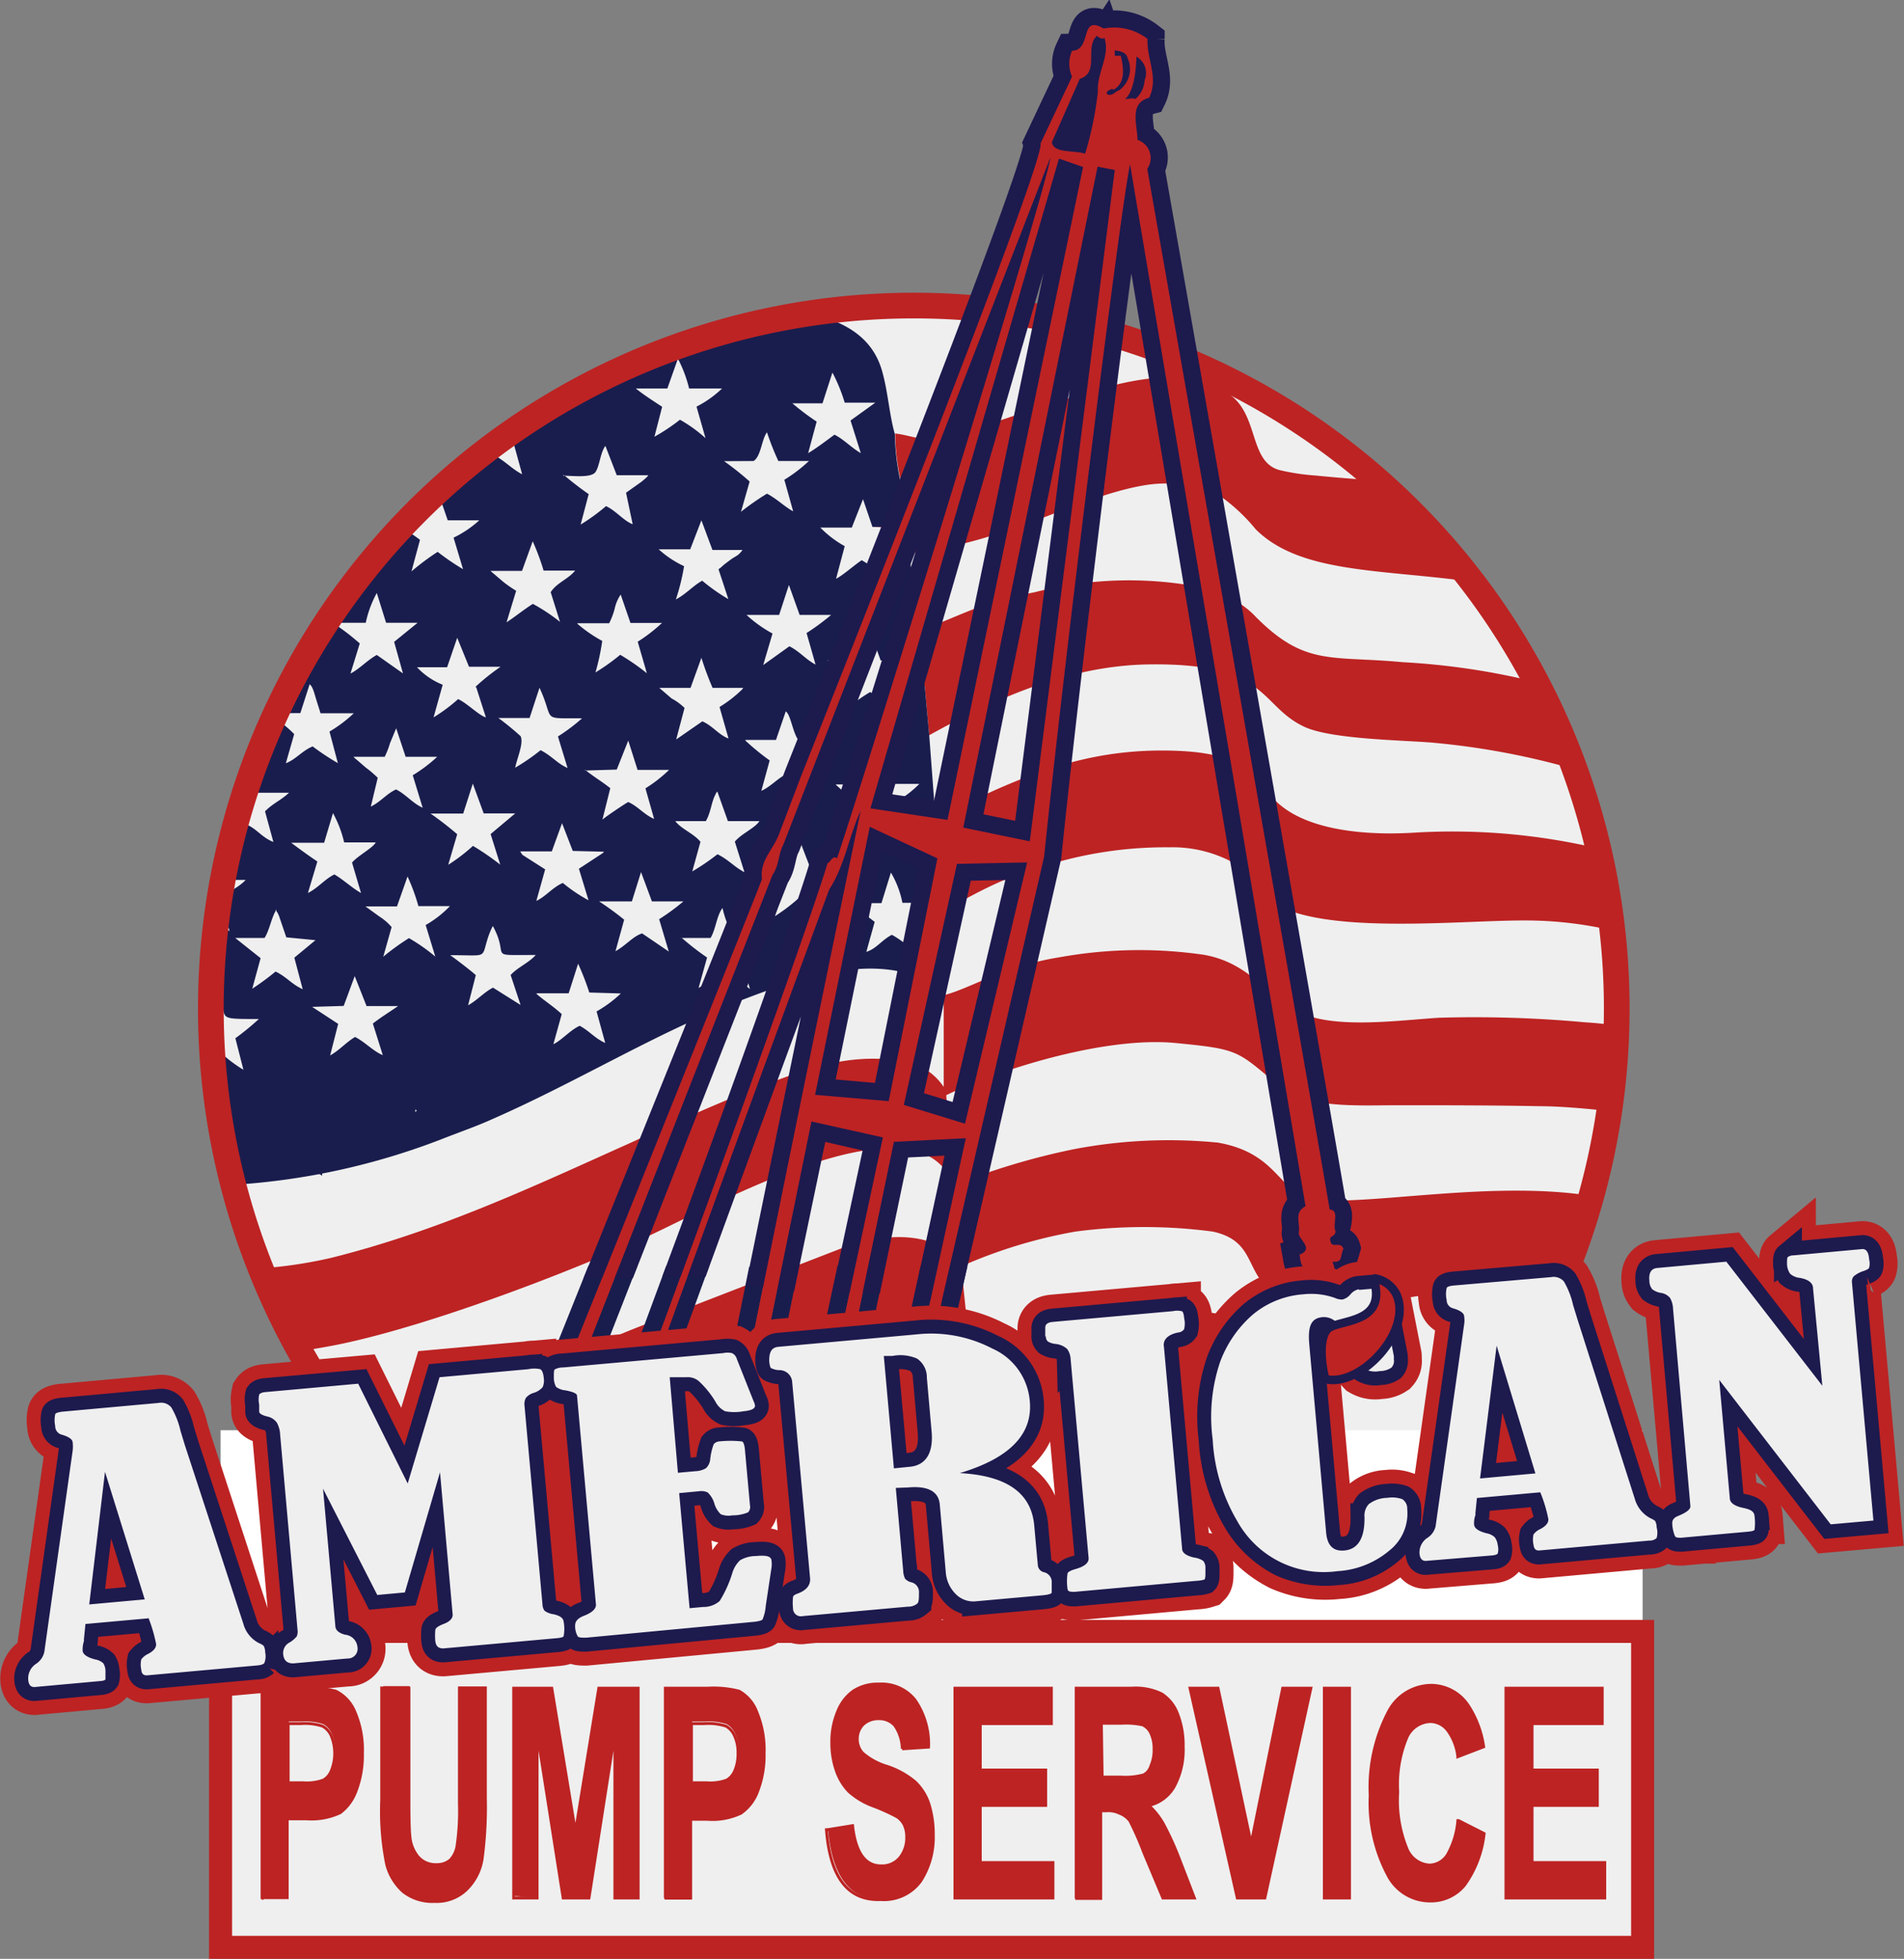
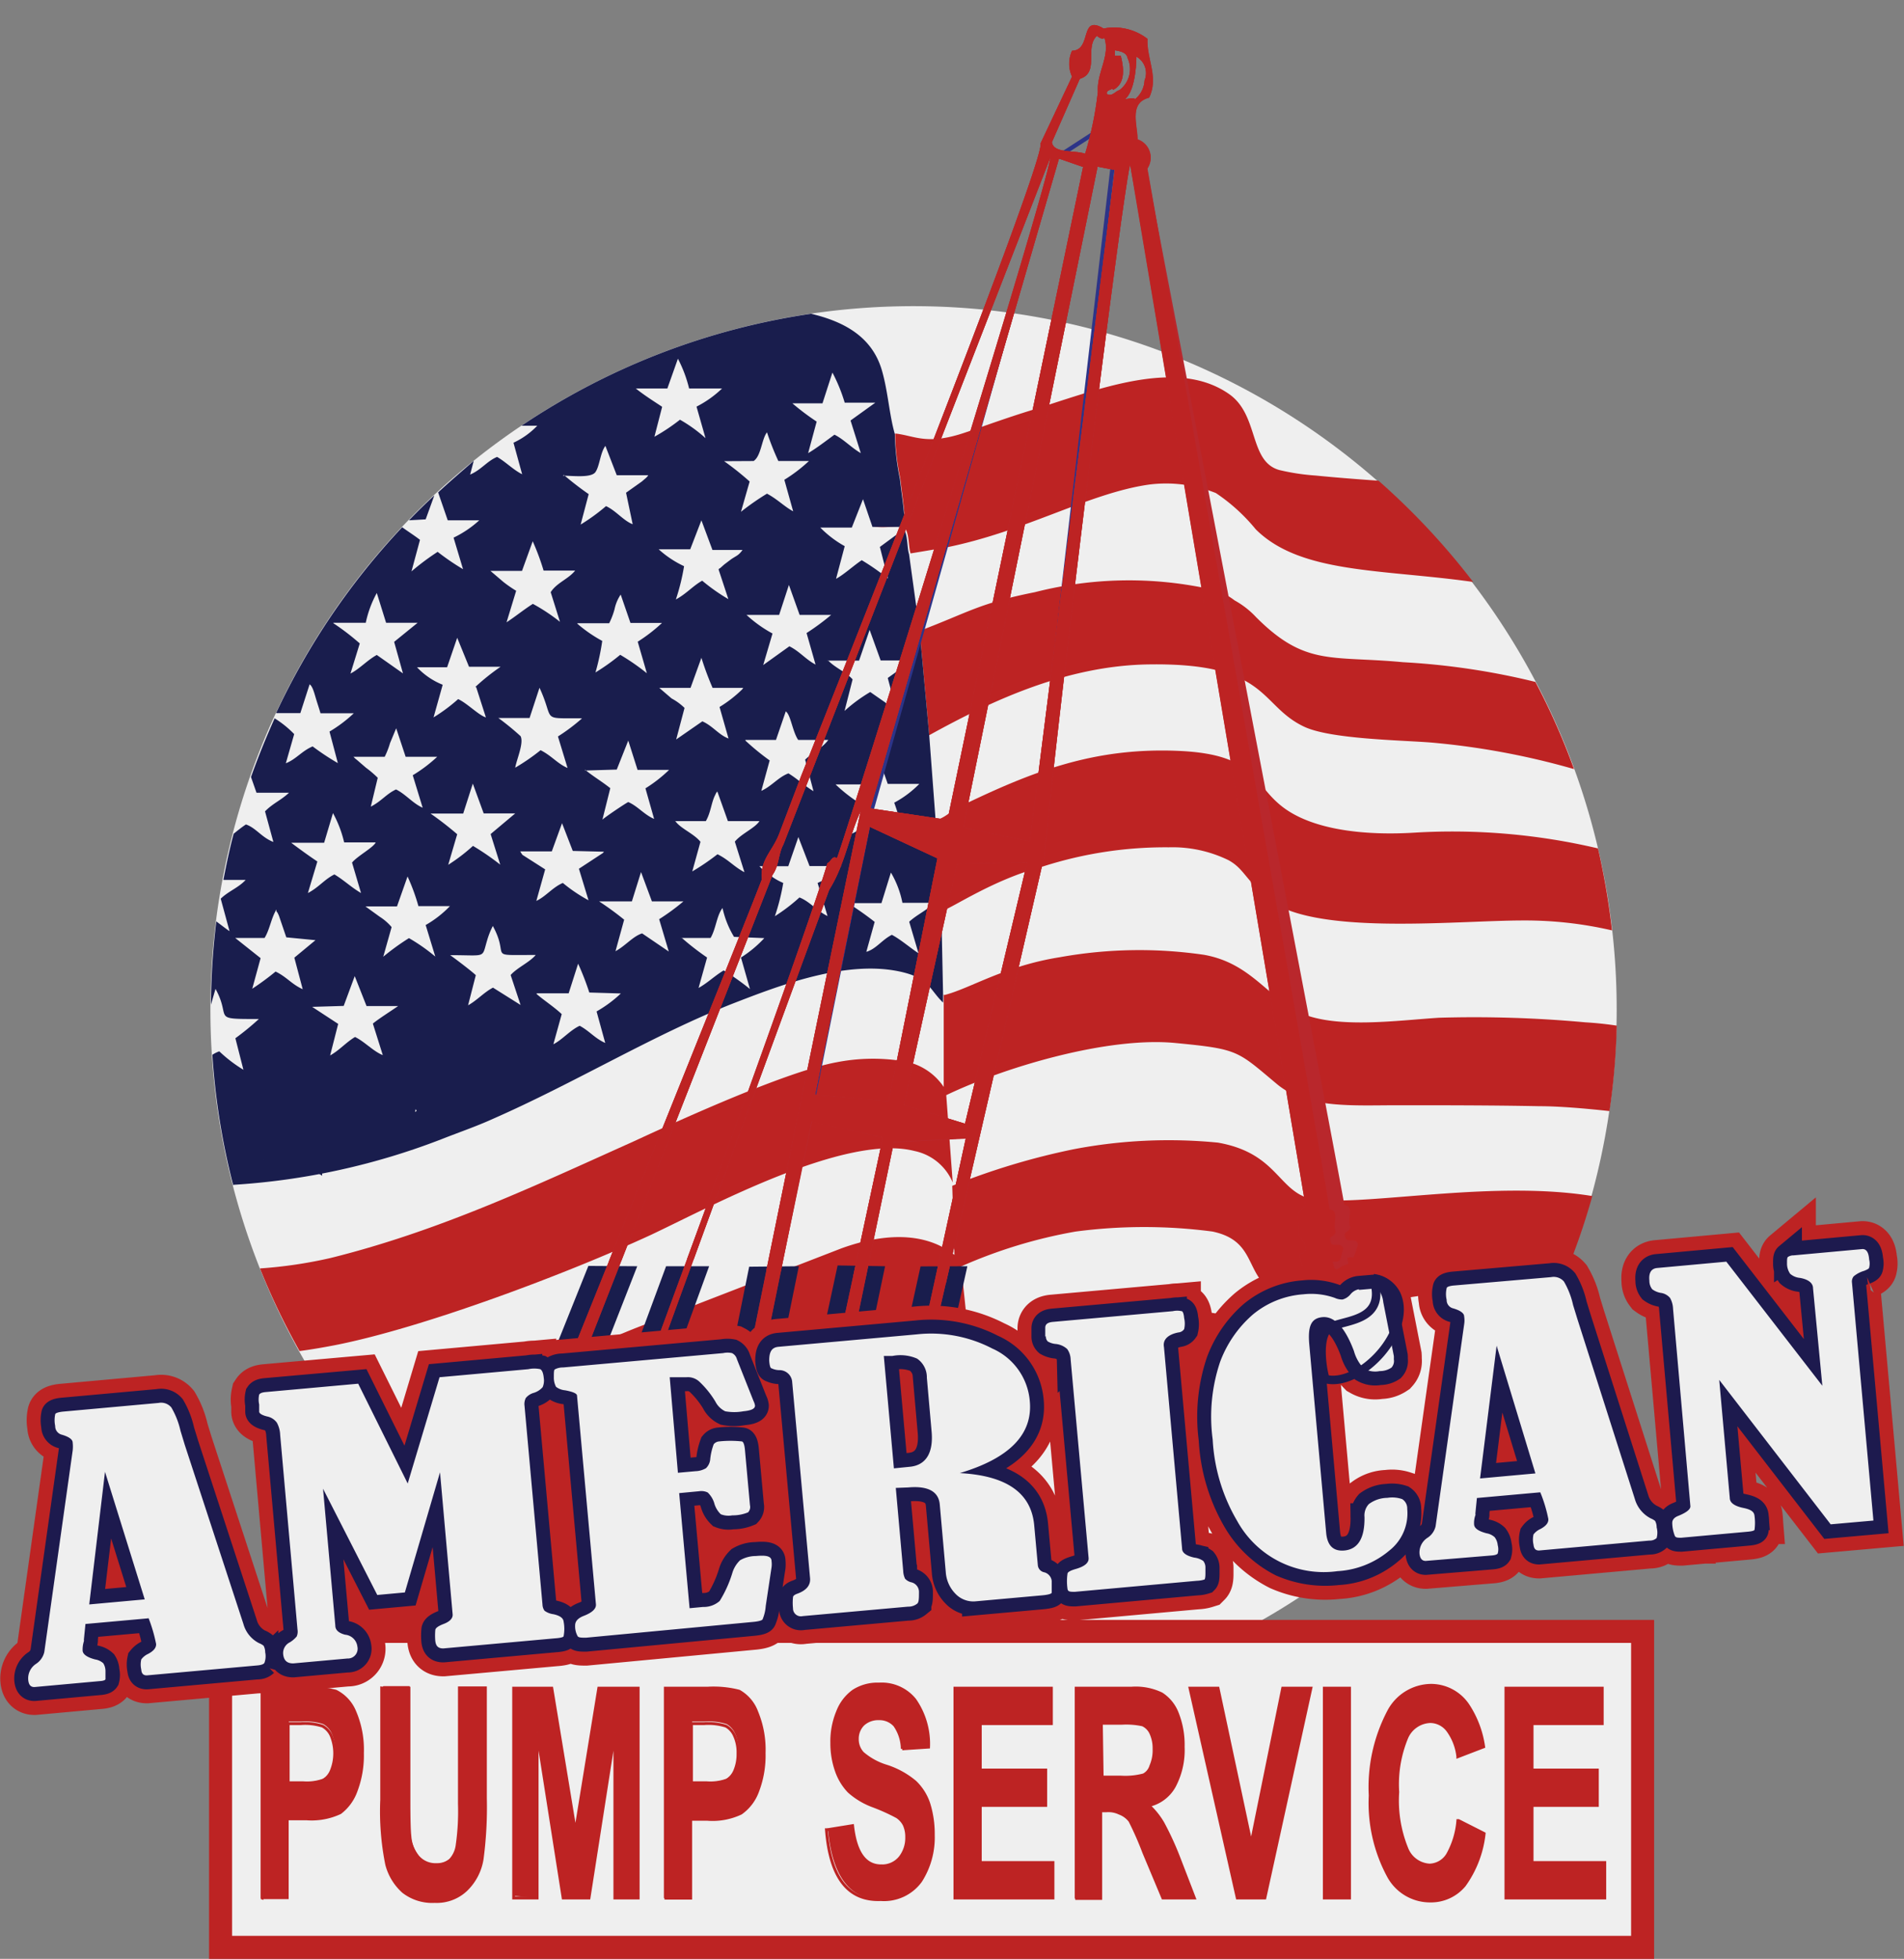
<svg xmlns="http://www.w3.org/2000/svg" id="Layer_1" data-name="Layer 1" viewBox="0 0 120.77 124.24">
  <rect x="0" y="0" width="120.77" height="124.24" fill="#808080" stroke="none" />
  <defs>
    <style>.cls-1,.cls-10{fill:#efefef;}.cls-1,.cls-2,.cls-3,.cls-4{fill-rule:evenodd;}.cls-12,.cls-2{fill:#bd2323;}.cls-3,.cls-7{fill:#191d4d;}.cls-4{fill:#b9272c;}.cls-11,.cls-13,.cls-14,.cls-15,.cls-16,.cls-5,.cls-6,.cls-8{fill:none;stroke-miterlimit:2.61;}.cls-11,.cls-13,.cls-14,.cls-5{stroke:#bd2323;}.cls-5{stroke-width:1.63px;}.cls-6{stroke:#2d3488;stroke-width:0.27px;}.cls-15,.cls-16,.cls-8{stroke:#1d1a4e;}.cls-8{stroke-width:2.17px;}.cls-9{fill:#fff;}.cls-11{stroke-width:1.46px;}.cls-13{stroke-width:0.18px;}.cls-14{stroke-width:3.54px;}.cls-15{stroke-width:1.77px;}.cls-16{stroke-width:0.54px;}</style>
  </defs>
  <title>logo</title>
  <path class="cls-1" d="M69.85,107c-8.67-.12-17.86-.22-24.81-.29a44.6,44.6,0,1,1,24.81.29" />
  <path class="cls-1" d="M25.23,67.33a11.22,11.22,0,0,1,1.69,1.29l-.53,1.83c.61-.28,1.05-.74,1.61-1.06.56.3,1.11.8,1.7,1.1l-.61-2,1.58-1.17-2-.06-.72-1.86-.64,1.91Z" />
  <path class="cls-1" d="M16.16,70.67c.15.11.19.12.36.24l.8.61-.54,1.91c.49-.24,1.09-.77,1.67-1.12.59.28,1.08.8,1.67,1.12l-.57-1.91c.4-.45,1.16-.78,1.52-1.23h-2l-.68-2-.67,2h-2Z" />
  <path class="cls-2" d="M95.47,88.09l.34-.54c-1,.09-2,.2-3,.32.91,0,1.81.1,2.71.22m-58.83,15c2.87-1,5.84-2.11,9.34-3.36,1.53-.54,5.28-2.28,6.6-.88,1.56,1.66-.46,5.55,1,7.12,1.26.19,4.58-1.07,5.89-1.47,1.91-.59,3.73-1.2,5.68-1.81.77-.24,2.25-.68,4-1.1a25.79,25.79,0,0,1,5.29-6.86A40.45,40.45,0,0,0,62.46,96c0-.74.07-1.52,0-2.28s-.22-1.27-.26-1.93a51.41,51.41,0,0,1,7.67-2c2.41-.4,6.34-1.19,8.52-.15a2.9,2.9,0,0,1,1.45,1.25,26.28,26.28,0,0,1,4.11-1.75c-7,.72,2.66-7.6-14-5.82-4.12.44-6.59,1.68-8.46,2l-.52-5a31.14,31.14,0,0,1,7.26-2.21,33.19,33.19,0,0,1,8.68,0c4.74,1-.77,6.34,13.62,4A44.42,44.42,0,0,1,99,81.5a43.74,43.74,0,0,0,2-5.64c-6.11-1-13.71.53-17.35.25-2.6-.2-2.35-2.93-6.4-3.64a32,32,0,0,0-9.15.42,44.51,44.51,0,0,0-7.7,2.32l.14,4.38c-2-1.59-4.79-1.28-7.18-.41l-12.91,5c-2.14.84-4.06,1.8-6.23,2.59s-4.37,1.5-6.69,2.25c-2.11.67-3.78,1.18-5.32,1.55a45.19,45.19,0,0,0,4,4.7c3.81-1.16,8.58-2.87,10.21-3.61a114,114,0,0,1,13.75-5.59c2.38-.78,5.13-1.9,7.83-1.84,1.15,0,3.21.14,3.35,1.52s.38,3.16.39,4.46a5.8,5.8,0,0,0-.86-.41c-2.21-.74-4.68-.06-6.71.75s-4.32,1.68-6.53,2.54C42,95.26,36.5,97.61,30.77,99.31a44.46,44.46,0,0,0,5.87,3.83" />
  <path class="cls-2" d="M59.86,63.08v.48l0,5.38a3.8,3.8,0,0,0-2.72-1.66,12,12,0,0,0-4.11.1c-3.14.59-9.55,3.49-12.81,5C33.94,75.2,27.94,78.05,21,79.78a28.82,28.82,0,0,1-4.51.67A44.13,44.13,0,0,0,19,85.69c.76-.1,1.5-.23,2.23-.37,5.62-1.1,14.74-4.54,20.06-7C45.07,76.54,53.63,71.88,58,73a3.36,3.36,0,0,1,2.43,2l-.41-5.54c3.71-1.78,10.23-3.72,14.52-3.31,4.06.39,3.92.49,6.46,2.61,1.87,1.56,4.75,1.34,7.64,1.34s6,0,9,.06c1.25,0,2.89.14,4.45.31a43.85,43.85,0,0,0,.46-5.42c-.66-.1-1.33-.17-2-.21a77,77,0,0,0-9.28-.29c-2.66.17-6.51.72-8.82-.32a5.23,5.23,0,0,1-1.5-1c-1.31-1.08-2.45-2.29-4.57-2.67a28.4,28.4,0,0,0-9.15.15c-3.54.56-5.72,2-7.33,2.4" />
  <path class="cls-2" d="M56.78,27.5a14.34,14.34,0,0,0,.32,2.83c.12,1.07.27,1.89.31,3.06l-2,0c.5.11,1.27,0,1.64,0l.37.14c.26.37.2,1.19.34,1.57l2.16-.36c5.07-1,9.09-3.44,12.92-4a8.54,8.54,0,0,1,4.28.53,11.55,11.55,0,0,1,2.53,2.3c2.84,2.83,8,2.52,13.79,3.34a45,45,0,0,0-6-6.42c-1.25-.09-2.59-.19-4-.33a14,14,0,0,1-2.3-.35c-1.93-.55-1.27-3.47-3.17-4.81-3.38-2.38-8.55-.21-12.68,1.06-1.33.41-2.66.89-4,1.35-2.46.85-3.23.24-4.46.09" />
  <path class="cls-2" d="M59.35,52.05c0,.63.12.65.14,1.33,0,.53,0,1,0,1.58a22.2,22.2,0,0,0,.22,2.84c.8-.27,3.27-2,6.43-2.84a25.42,25.42,0,0,1,8-1.22,8.1,8.1,0,0,1,3.79.82c.91.51,1,1.07,2.3,2.29,2.69,2.56,12,1.53,16.39,1.53a24.3,24.3,0,0,1,5.63.63,46.64,46.64,0,0,0-.89-5.2,40.32,40.32,0,0,0-11.64-1c-3.06.19-6.41-.14-8.35-1.62s-1.64-3.32-6.5-3.56c-5.45-.26-9.39,1.3-14,3.53-.5.23-1,.78-1.52.84" />
  <path class="cls-2" d="M58.33,40l.61,6.63c4.16-2.3,8.82-4.41,13.9-4.49,7.68-.12,7,2.59,9.88,3.95,1.65.78,6,.85,8,1a48,48,0,0,1,9.12,1.69,43.41,43.41,0,0,0-2.45-5.53h0A45.6,45.6,0,0,0,89,42c-4.56-.43-6.2.28-9.33-2.86a5.44,5.44,0,0,0-1.36-1.06,3.81,3.81,0,0,0-1.67-.74,24.07,24.07,0,0,0-11,.22c-3.52.7-4.17,1.26-7.25,2.43" />
  <path class="cls-3" d="M43,22.75a8.32,8.32,0,0,1,.71,1.89h2.09a6.74,6.74,0,0,1-1.62,1.15l.57,2a9,9,0,0,0-1.62-1.17,12.33,12.33,0,0,1-1.62,1.08L42,25.8c-.53-.35-1.15-.74-1.67-1.16h2Zm9.8.88a10.55,10.55,0,0,1,.78,1.91h1.94l-1.57,1.13.65,2.07c-.62-.36-1.08-.88-1.67-1.17-.48.35-1.14.86-1.67,1.17l.54-2a15.48,15.48,0,0,1-1.54-1.16h1.91Zm-5,5.61c.48-.31.51-1.39.85-1.82a17.26,17.26,0,0,0,.72,1.82h1.94a9.65,9.65,0,0,1-1.56,1.19l.56,2c-.56-.3-1-.77-1.66-1.12A16.06,16.06,0,0,0,47,32.46l.55-1.92a18,18,0,0,0-1.62-1.29Zm-12.09.93c.59,0,1.79.16,2.06-.23s.3-1.22.63-1.66l.72,1.86h2a.83.83,0,0,1-.2.22l-.21.18-1,.71.42,2c-.59-.23-1.06-.86-1.69-1.15a12.49,12.49,0,0,1-1.61,1.17l.51-1.93a19.24,19.24,0,0,1-1.58-1.22M44.49,33l.7,1.88H47.1c-.28.38-.38.35-.75.61l-.41.31-.27.24s-.05,0-.09.08L46.2,38a12,12,0,0,1-1.66-1.17c-.59.33-1,.83-1.67,1.19a13.55,13.55,0,0,0,.52-2.11,6.45,6.45,0,0,1-1.61-1.07l2,0ZM31.11,36.21h2l.68-1.88a15.21,15.21,0,0,1,.69,1.86l2,0c-.43.54-1.17.77-1.55,1.37l.59,1.88A11.87,11.87,0,0,0,33.8,38.3c-.57.36-1.09.79-1.67,1.17l.61-2a7.86,7.86,0,0,1-.81-.56ZM47.35,39l2.07,0,.62-1.9.68,1.9h2a14.86,14.86,0,0,1-1.56,1.15l.57,2c-.63-.33-1-.83-1.66-1.16l-1.66,1.19L49,40.18A8.09,8.09,0,0,1,47.35,39m-26.21.5,2.06,0a6.81,6.81,0,0,1,.7-1.89l.59,1.89h2L25,40.71l.56,2-1.66-1.17c-.59.32-1.1.89-1.67,1.18l.59-1.91a15.25,15.25,0,0,0-1.67-1.28m15.49,0,2,0a4.8,4.8,0,0,0,.34-.89,2.61,2.61,0,0,1,.39-.93l.62,1.8,2,0a10.24,10.24,0,0,1-1.54,1.19l.58,2a14.2,14.2,0,0,0-1.69-1.17,13.35,13.35,0,0,1-1.57,1.12,14.74,14.74,0,0,0,.43-2,8.82,8.82,0,0,1-1.59-1.1m15.88,2.35,2,0,.67-1.95.7,1.94,2,0L56.31,43l.55,2.07c-.18-.16-1.31-.93-1.66-1.18a9.85,9.85,0,0,0-1.63,1.2l.51-2c-.4-.46-1.13-.74-1.57-1.22M30.21,43.6l.61,1.9c-.45-.13-1.19-.9-1.76-1.16A10.88,10.88,0,0,1,27.5,45.5l.58-2.07a4.55,4.55,0,0,1-1.63-1.11h1.91L29,40.45l.75,1.84,2,0a14,14,0,0,0-1.59,1.27m11.66.07H43.8l.69-1.91a19.13,19.13,0,0,0,.71,1.91h1.94s0,0-.06.09a8,8,0,0,1-1.44,1.12l.57,2c-.62-.23-1-.8-1.66-1.09L42.89,46.9l.53-2a3.56,3.56,0,0,0-.82-.6ZM31.59,45.54l2,0,.63-1.92c1,2.15,0,1.92,2.7,1.94a12,12,0,0,1-1.53,1.15l.61,2c-.66-.29-1-.77-1.71-1.13a13.26,13.26,0,0,1-1.61,1.11c.09-.53.56-1.56.34-2a16.76,16.76,0,0,0-1.42-1.16m15.68,1.4h1.94l.62-1.81c.31.2.43,1.29.79,1.81h1.91c-.4.53-.86.68-1.47,1.25l.53,2c-.63-.38-1-.77-1.59-1.13-.64.24-1.07.82-1.72,1.11l.53-1.93a15.51,15.51,0,0,1-1.54-1.26M22.4,48h2a5.09,5.09,0,0,0,.34-.87l.39-.94.6,1.81,2,0a9.28,9.28,0,0,1-1.55,1.17l.63,2.06c-.62-.27-1.09-.87-1.69-1.16-.61.28-.93.75-1.6,1.09l.44-1.83a6.8,6.8,0,0,0-.75-.64l-.59-.51a.93.93,0,0,1-.2-.19m14.7.88,2-.06.73-1.84.59,1.86h2A8.9,8.9,0,0,1,40.94,50l.55,1.94c-.63-.27-1.05-.82-1.64-1.07-.21.1-1.54,1-1.64,1.12l.5-2c-.58-.46-1.11-.76-1.61-1.18M53,49.75h1.93a7.43,7.43,0,0,1,.72-1.91l.66,1.88,2,0a6.55,6.55,0,0,1-1.59,1.19,12.5,12.5,0,0,1,.55,2,12.37,12.37,0,0,0-1.61-1.11c-.54.27-1.12.87-1.62,1.07L54.62,51A9.54,9.54,0,0,1,53,49.75M27.26,51.6l2.12,0,.61-1.9.69,1.89,2,0L31.12,52.9l.61,1.94A16.23,16.23,0,0,0,30,53.65a11.39,11.39,0,0,1-1.57,1.2L29,52.91a21.2,21.2,0,0,0-1.69-1.31m15.46.48h2c.31-.53.35-1.17.58-1.63.13-.27.06-.13.15-.25l.67,1.88h2c-.28.44-1.14.79-1.56,1.3l.61,1.94c-.67-.35-1-.79-1.71-1.14a14.66,14.66,0,0,1-1.6,1.09l.52-1.88c-.43-.53-1.27-.84-1.6-1.32M18.5,53.45l2.06,0,.56-1.88a7.31,7.31,0,0,1,.71,1.86l2,0c-.15.33-1.16.86-1.5,1.28l.57,1.93c-.62-.36-1.11-.84-1.69-1.18-.64.32-1,.83-1.68,1.18l.6-2c-.61-.41-1.1-.77-1.65-1.18M33,54l2,0,.65-1.79.68,1.76,2,.05s-.05,0-.07.07L36.72,55.1l.61,2A9.94,9.94,0,0,1,35.7,56c-.65.28-1.08.86-1.68,1.14l.56-2-1.44-.92A1.7,1.7,0,0,1,33,54m15.17.94H50l.64-1.85.71,1.84h2A4.24,4.24,0,0,1,51.86,56l.63,2.1c-.68-.33-1.12-.92-1.78-1.18a11.28,11.28,0,0,1-1.56,1.19A13.42,13.42,0,0,0,49.68,56a3.81,3.81,0,0,1-.76-.43l-.37-.24ZM38,57.17l2.08,0,.58-1.86.69,1.86,2,0a14.06,14.06,0,0,1-1.54,1.13l.61,2.05-1.69-1.15c-.58.18-1.06.79-1.69,1.13l.55-2A19,19,0,0,0,38,57.17m15.83.11,2.08,0,.6-1.94a6.09,6.09,0,0,1,.73,1.92l2,0c-.42.47-1.06.73-1.57,1.2l.59,2c-.52-.34-1.14-.88-1.69-1.17-.63.32-1,.9-1.62,1.08l.53-1.9a20,20,0,0,0-1.69-1.19m-30.61.21h2l.67-1.9a12.49,12.49,0,0,1,.69,1.88l2,0A6.84,6.84,0,0,1,27,58.67l.61,2a11.58,11.58,0,0,0-1.67-1.17,14.93,14.93,0,0,0-1.63,1.18l.53-1.88a3.34,3.34,0,0,0-.76-.66Zm-8.26,2h1.86c.33-.53.41-1.23.75-1.8a.12.12,0,0,1,0,.08s0,.06.05.08a1.8,1.8,0,0,1,.12.25l.46,1.35,1.85.18-1.34,1.11.53,2c-.71-.32-1-.77-1.72-1.12A17,17,0,0,1,16,62.71l.53-1.94Zm28.24,0,1.91,0c.34-.57.39-1.43.76-1.9a5.94,5.94,0,0,0,.73,1.83l1.92.08A7.45,7.45,0,0,1,47,60.73l.57,2a15,15,0,0,0-1.67-1.18c-.58.35-1,.78-1.59,1.11l.54-1.93a16.45,16.45,0,0,1-1.61-1.25M28.55,60.58c2.33,0,2,.22,2.34-.91a5,5,0,0,1,.37-.94c1.13,2.06-.5,1.83,2.72,1.84-.41.48-1.16.79-1.59,1.27l.63,1.9-1.75-1.1c-.59.31-1,.8-1.58,1.12l.49-1.91c-.23-.23-1.4-1.12-1.63-1.27M34.07,63h2l.6-1.88a17.59,17.59,0,0,1,.71,1.83l2,.06a7.89,7.89,0,0,1-1.54,1.14l.55,2c-.67-.3-1-.76-1.62-1.09-.6.27-1.12.9-1.67,1.17l.53-1.91c-.5-.47-1.14-.88-1.61-1.29m-14.22.83,2-.06.7-1.89.75,1.9,2,0c-.49.34-1.18.77-1.6,1.11l.63,2c-.59-.23-1.16-.86-1.76-1.15-.57.34-1,.85-1.58,1.17l.51-2Zm5.38,3.51,2.06,0,.64-1.91.72,1.86,2,.06-1.58,1.17.61,2c-.59-.3-1.14-.8-1.7-1.09-.56.31-1,.78-1.61,1.06l.53-1.84a11.22,11.22,0,0,0-1.69-1.29m-9.47,3h2l.67-2,.69,2h2c-.36.45-1.12.78-1.51,1.23l.56,1.91c-.58-.32-1.07-.83-1.67-1.12-.58.35-1.18.88-1.67,1.12l.55-1.91-.81-.61c-.17-.12-.21-.13-.36-.24ZM25.94,33c.52-.54,1.06-1.07,1.61-1.58L27,32.94ZM14.78,75.12a44.46,44.46,0,0,1-1.31-8.22,2,2,0,0,1,.44-.22,8.85,8.85,0,0,0,1.53,1.17l-.51-2a16.86,16.86,0,0,0,1.49-1.22c-3.11,0-1.7,0-2.75-1.91l-.29,1a46,46,0,0,1,.34-5.28c.3.22.6.46.84.62L14,57c.49-.48,1.12-.69,1.58-1.19l-1.41,0c.19-1,.4-2,.65-2.93.25-.2.49-.4.78-.59.64.22,1,.83,1.74,1.11l-.53-1.94c.51-.52,1-.69,1.52-1.18l-2.06,0-.35-1q.68-1.9,1.5-3.72a6.46,6.46,0,0,1,1.24,1l-.53,1.85c.66-.26,1-.77,1.7-1.07a15.83,15.83,0,0,0,1.6,1.06l-.53-2a8.63,8.63,0,0,0,1.54-1.16H20.33c-.09-.31-.21-.66-.31-1s-.2-.71-.38-.84l-.59,1.83H17.51a44.92,44.92,0,0,1,8-11.79c.37.27.8.54,1.13.8l-.54,2A15.66,15.66,0,0,1,27.76,35a14.88,14.88,0,0,0,1.61,1.1l-.6-2A6.71,6.71,0,0,0,30.4,33l-2,0-.61-1.77c.73-.68,1.48-1.32,2.26-2l-.23.87c.69-.29,1.08-.86,1.71-1.12.57.33,1,.8,1.59,1.1l-.55-2A5,5,0,0,0,34.08,27h-1a44.49,44.49,0,0,1,18.37-7.1c2,.48,3.87,1.4,4.5,3.63.38,1.33.46,2.8.81,4a15.15,15.15,0,0,0,.32,2.84c.12,1.06.27,1.88.32,3.05l-2.06,0-.6-1.76-.71,1.8-2,0a6.77,6.77,0,0,0,1.55,1.18l-.55,2.07c.49-.26,1.13-.85,1.63-1.18a14.53,14.53,0,0,1,1.66,1.16l-.51-2,1.52-1.12c.26.37.2,1.19.33,1.57L58.33,40l.61,6.62.41,5.46c0,.63.13.65.14,1.33s0,1,0,1.58a26.72,26.72,0,0,0,.22,2.85l.11,5.28v.47c-.87-.84-.85-1.5-2.53-1.92-3.52-.87-7.89.85-10.86,2-5.06,2-9.94,5-15.18,7.3-1.06.48-2.12.84-3.21,1.27a44.07,44.07,0,0,1-13.3,2.91" />
  <polygon class="cls-3" points="27.2 64.53 26.02 66.42 24.66 67.08 25.89 69.1 26.68 71.13 28.11 70.08 30.01 71.32 30.08 69.1 30.92 66.55 29.23 66.42 27.2 64.53" />
  <polygon class="cls-3" points="18.08 67.14 16.44 69.68 15.07 70.33 16.31 72.35 17.09 74.38 18.53 73.33 20.43 74.57 20.49 72.35 21.34 69.81 19.64 69.68 18.08 67.14" />
-   <path class="cls-4" d="M59.48,80.31l-.73,3.39c.23,0,.48,0,.71,0l.78-3.39Zm-5.26,0-.86,4a4.91,4.91,0,0,1,.55,0l.31-.07L55,80.31Zm-5.59,0-.81,4a4.72,4.72,0,0,1,.92,0l.82-4.06Zm-5.22,0c-.57,1.53-1.12,3-1.65,4.49h.43l1.64-4.5Zm-4.92,0-1.91,4.74a5.91,5.91,0,0,1,.84,0l1.84-4.7Z" />
-   <path class="cls-5" d="M26.43,32.44a44.59,44.59,0,1,1,0,63.06A44.6,44.6,0,0,1,26.43,32.44Z" />
  <polygon class="cls-6" points="70.83 8.38 65.54 53.79 58.85 86.39 48.27 86.11 55.23 51.56 66.93 10.05 70.06 8.02 70.83 8.38" />
  <path class="cls-7" d="M40.42,80.31l-2.27,5.8-.76,0h-.34a1.69,1.69,0,0,0-.33,0l-1.84.23.7-1.71,1.74-4.34Zm4.56,0c-.6,1.65-1.2,3.29-1.77,4.87l-.28.76c-.94-.06-1.78-.06-2.73-.07l.53-1.45,1.52-4.11Zm5.69,0L49.6,85.56l-1-.11-.36,0c-.12,0-.24,0-.38,0l-1.39.08.28-1.37.77-3.82Zm5.47,0-1,4.79-1,.21-.19,0-.43,0-1.52.2,1.13-5.25Zm5.22,0-1,4.48H58.81l-1.42.08,1-4.55Z" />
  <path class="cls-4" d="M72.6,5.1A1.64,1.64,0,0,1,72,6.29c-.06-.11-.54,0-.64,0,.73-.62.72-2.7.72-2.7A1.2,1.2,0,0,1,72.6,5.1M71,5.72c-.26.07-.48.44-.79.24-.06-.22.21-.24.32-.33l.09.06c.81-.41.64-1.47.47-2.15l-.38,0,0-.35c.29.05.75.12.81.49A1.66,1.66,0,0,1,71,5.72M65.32,53.36l-4.22-.87,8.52-41.92,1.09.21ZM61.21,71.27l-3.88-1.19L60.7,54.79l4.45-.09Zm-6-20L67.17,10.06l1.53.53L60.1,52ZM51.7,69.44l3.47-17,4.29,2L56.37,69.84ZM68.49,5c1.28-.39.28-2,1.09-2.73.15.15.39.24.47.12.39,1.14-.49,2.22-.41,3.42a21.87,21.87,0,0,1-.81,3.94c-.69-.24-2,0-2.11-.73Zm4.3-2.53A3.46,3.46,0,0,0,70,1.81C68.45.88,69.29,3.19,68,3.22a2,2,0,0,0,0,1.64L66,9.1c.38,1.12-15.17,40.08-15.17,40.08l-1.4,3.68C49,54,48.19,54.53,48.33,55.77c-1.22,3.13-7.11,17.78-11.74,29.28a4.57,4.57,0,0,1,.83,0L49,55.49c.43-.61.36-1.32.69-1.93L66.62,10c-.06,1.47-12.4,41.23-13.53,44.44-.29-.23-.39.24-.6.3-1,3.37-6.5,18.6-10.73,30.07h.44c4.48-12.33,10.39-28.38,10.39-28.38,1-1.55,1.25-3.38,2-5,0,0-3.68,17.74-6.75,32.95a7.07,7.07,0,0,1,.92,0l2.71-13.31L56,72.14l-2.6,12.14.54,0,.32-.06,2.44-11.76,4.56-.24L58.75,83.7h.71l6.77-29.37c1.2-11.81,4.83-41.1,5.45-43.89l12.11,65.8c-.76.43-.31,1-.43,1.72,0,.39,1,1,0,1.36.07.44.08.94.72,1,.41.82-1.1,1.35-.72,2.27a.92.92,0,0,0,1.28.61,4,4,0,0,0,1.58-1.54.77.77,0,0,0-.84.39c-.05.19-.24.12-.33.16-.36-.82.73-1.51.4-2.43.1,0,.31-.1.38,0a5.15,5.15,0,0,0,.31-.86c-.12-.44-.57-.13-.76-.33-.27-.58.19-.33.27-.77-.23-.47.29-1.34-.38-1.4-.31-2-12.54-65.71-12.54-65.71a1.22,1.22,0,0,0-.62-1.84c0-.94-.57-2.33.73-2.67.63-1.31-.19-2.46-.1-3.78" />
  <path class="cls-4" d="M72.6,5.1A1.64,1.64,0,0,1,72,6.29c-.06-.12-.54,0-.64,0,.73-.62.72-2.7.72-2.7A1.2,1.2,0,0,1,72.6,5.1M71,5.72c-.26.07-.48.44-.79.24-.06-.22.21-.24.32-.33l.09.06c.81-.41.64-1.47.47-2.15l-.38,0,0-.36c.29.05.75.13.81.49A1.66,1.66,0,0,1,71,5.72M65.32,53.36l-4.22-.87,8.52-41.92,1.09.21ZM61.21,71.27l-3.88-1.19L60.7,54.79l4.45-.09Zm-6-20L67.17,10.06l1.53.53L60.1,52ZM51.7,69.44l3.47-17,4.29,2L56.37,69.85ZM68.49,5c1.28-.39.28-2,1.09-2.73.15.15.39.24.47.12.39,1.15-.49,2.23-.41,3.42a21.69,21.69,0,0,1-.81,3.94c-.69-.23-2,0-2.11-.73Zm4.3-2.53A3.46,3.46,0,0,0,70,1.81C68.45.88,69.28,3.19,68,3.22a1.92,1.92,0,0,0,0,1.64L66,9.1c.39,1.12-15.16,40.08-15.16,40.08l-1.4,3.69C49,54,48.19,54.54,48.32,55.78c-1,2.68-5.52,13.84-9.7,24.21l.78,0L49,55.49c.43-.6.36-1.32.69-1.93L66.61,10c0,1.47-12.39,41.22-13.52,44.44-.29-.23-.39.24-.61.3-.83,2.9-5,14.61-8.91,25.14H44c4.12-11.29,8.6-23.44,8.6-23.44.95-1.55,1.25-3.39,2-5,0,0-3.1,14.94-6,29.16l.91.11,2-9.59L56,72.15l-1.88,8.77a7.34,7.34,0,0,1,.81,0l1.78-8.55,4.56-.23-2,9.26H60l6.24-27.12c1.2-11.82,4.83-41.1,5.45-43.9L82.81,76.49c-.75.43-.31,1.05-.43,1.73,0,.38,1,1,.05,1.35.08.44.09.94.72,1,.41.81-.12,1.09.26,2a.93.93,0,0,0,1.28.62c.64-.24.3-.8.6-1.28a.76.76,0,0,0-.84.39c0,.19.74-.15.65-.11-.36-.82-.25-1.24-.58-2.17.11,0,.31-.1.38,0a4.86,4.86,0,0,0,.31-.86c-.12-.43-.57-.13-.76-.32-.19-.43.68-2.1-.11-2.17-.3-2-11.56-66-11.56-66a1.22,1.22,0,0,0-.62-1.84c0-.94-.57-2.32.74-2.66.62-1.32-.2-2.47-.11-3.79" />
-   <path class="cls-8" d="M72.6,5.1A1.64,1.64,0,0,1,72,6.29c-.06-.12-.54,0-.64,0,.73-.62.72-2.7.72-2.7A1.2,1.2,0,0,1,72.6,5.1ZM71,5.72c-.26.07-.48.44-.79.24-.06-.22.21-.24.32-.33l.09.06c.81-.41.64-1.47.47-2.15l-.38,0,0-.36c.29.05.75.13.81.49A1.66,1.66,0,0,1,71,5.72ZM65.32,53.36l-4.22-.87,8.52-41.92,1.09.21ZM61.21,71.27l-3.88-1.19L60.7,54.79l4.45-.09Zm-6-20L67.17,10.06l1.53.53L60.1,52ZM51.7,69.44l3.47-17,4.29,2L56.37,69.85ZM68.49,5c1.28-.39.28-2,1.09-2.73.15.15.39.24.47.12.39,1.15-.49,2.23-.41,3.42a21.69,21.69,0,0,1-.81,3.94c-.69-.23-2,0-2.11-.73Zm4.3-2.53A3.46,3.46,0,0,0,70,1.81C68.45.88,69.28,3.19,68,3.22a1.92,1.92,0,0,0,0,1.64L66,9.1c.39,1.12-15.16,40.08-15.16,40.08l-1.4,3.69C49,54,48.19,54.54,48.32,55.78c-1,2.68-5.52,13.84-9.7,24.21l.78,0L49,55.49c.43-.6.36-1.32.69-1.93L66.61,10c0,1.47-12.39,41.22-13.52,44.44-.29-.23-.39.24-.61.3-.83,2.9-5,14.61-8.91,25.14H44c4.12-11.29,8.6-23.44,8.6-23.44.95-1.55,1.25-3.39,2-5,0,0-3.1,14.94-6,29.16l.91.11,2-9.59L56,72.15l-1.88,8.77a7.34,7.34,0,0,1,.81,0l1.78-8.55,4.56-.23-2,9.26H60l6.24-27.12c1.2-11.82,4.83-41.1,5.45-43.9L82.81,76.49c-.75.43-.31,1.05-.43,1.73,0,.38,1,1,.05,1.35.08.44.09.94.72,1,.41.81-.12,1.09.26,2a.93.93,0,0,0,1.28.62c.64-.24.3-.8.6-1.28a.76.76,0,0,0-.84.39c0,.19.74-.15.65-.11-.36-.82-.25-1.24-.58-2.17.11,0,.31-.1.38,0a4.86,4.86,0,0,0,.31-.86c-.12-.43-.57-.13-.76-.32-.19-.43.68-2.1-.11-2.17-.3-2-11.56-66-11.56-66a1.22,1.22,0,0,0-.62-1.84c0-.94-.57-2.32.74-2.66C73.52,4.9,72.7,3.75,72.79,2.43Z" />
  <path class="cls-2" d="M72.6,5.1A1.64,1.64,0,0,1,72,6.29c-.06-.11-.54,0-.64,0,.73-.62.72-2.7.72-2.7A1.2,1.2,0,0,1,72.6,5.1M71,5.72c-.26.07-.48.44-.79.24-.06-.22.21-.24.32-.33l.09.06c.81-.41.64-1.47.47-2.15l-.38,0,0-.35c.29.05.75.12.81.49A1.66,1.66,0,0,1,71,5.72M65.32,53.36l-4.22-.87,8.52-41.92,1.09.21ZM61.21,71.27l-3.88-1.19L60.7,54.79l4.45-.09Zm-6-20L67.17,10.06l1.53.53L60.1,52ZM51.7,69.44l3.47-17,4.29,2L56.37,69.84ZM68.49,5c1.28-.39.28-2,1.09-2.73.15.15.39.24.47.12.39,1.14-.49,2.22-.41,3.42a21.87,21.87,0,0,1-.81,3.94c-.69-.24-2,0-2.11-.73Zm4.3-2.53A3.46,3.46,0,0,0,70,1.81C68.45.88,69.29,3.19,68,3.22a2,2,0,0,0,0,1.64L66,9.1c.38,1.12-15.17,40.08-15.17,40.08l-1.4,3.68C49,54,48.19,54.53,48.33,55.77c-1.22,3.13-7.11,17.78-11.74,29.28a4.57,4.57,0,0,1,.83,0L49,55.49c.43-.61.36-1.32.69-1.93L66.62,10c-.06,1.47-12.4,41.23-13.53,44.44-.29-.22-.39.24-.6.31-1,3.36-6.5,18.6-10.73,30.07h.44c4.48-12.34,10.39-28.39,10.39-28.39,1-1.54,1.25-3.38,2-5,0,0-3.68,17.74-6.75,33a5.66,5.66,0,0,1,.92,0l2.71-13.3L56,72.14l-2.6,12.15a4.93,4.93,0,0,1,.54-.05l.32-.06,2.44-11.76,4.56-.23L58.75,83.7c.24,0,.48,0,.71,0l6.77-29.37c1.2-11.82,4.83-41.1,5.45-43.9L82.81,76.5c-.76.43-.32,1-.43,1.72,0,.39,1,1,.05,1.35.07.44.08,1,.72,1,.41.81-.12,1.09.26,2a.92.92,0,0,0,1.27.62,4,4,0,0,0,1.59-1.54.77.77,0,0,0-.85.39c0,.18-.23.12-.32.16-.37-.82-.25-1.25-.58-2.18.67.06.46-.3.69-.81-.12-.44-.58-.13-.76-.33-.27-.58.19-.33.27-.77-.23-.47.28-1.34-.38-1.4-.31-2-11.57-66-11.57-66a1.21,1.21,0,0,0-.62-1.84c0-.94-.56-2.33.74-2.67.63-1.32-.19-2.47-.1-3.79" />
-   <rect class="cls-9" x="13.99" y="90.71" width="90.2" height="26.38" />
  <rect class="cls-10" x="13.99" y="103.47" width="90.2" height="20.04" />
  <rect class="cls-11" x="13.99" y="103.47" width="90.2" height="20.04" />
  <path class="cls-12" d="M95.52,120.38V107.07h6.11v2.25H97.18v2.94h4.14v2.25H97.18v3.62h4.61v2.25Zm-3-4.91,1.62.82a6.87,6.87,0,0,1-1.25,3.28,2.75,2.75,0,0,1-2.16,1A3,3,0,0,1,88.07,119a9.78,9.78,0,0,1-1.16-5.12,10.34,10.34,0,0,1,1.16-5.32,3.08,3.08,0,0,1,2.72-1.67,2.83,2.83,0,0,1,2.32,1.25,6.43,6.43,0,0,1,1,2.65l-1.64.63a3.44,3.44,0,0,0-.63-1.65,1.4,1.4,0,0,0-1.11-.58,1.69,1.69,0,0,0-1.49,1,7.72,7.72,0,0,0-.58,3.47,8.07,8.07,0,0,0,.57,3.57,1.65,1.65,0,0,0,1.45,1.06,1.38,1.38,0,0,0,1.14-.67,5.26,5.26,0,0,0,.68-2.16M84,107.07H85.6v13.31H84Zm-5.52,13.31-3-13.31h1.78l2.1,9.85,2-9.85h1.79l-2.92,13.31Zm-8.57-7.67H71.1a4.54,4.54,0,0,0,1.44-.14A.94.94,0,0,0,73,112a2.46,2.46,0,0,0,.2-1.07,2.28,2.28,0,0,0-.2-1,1.07,1.07,0,0,0-.52-.53,4.85,4.85,0,0,0-1.35-.1H69.86Zm-1.65,7.67V107.07h3.5a3.78,3.78,0,0,1,1.92.36,2.55,2.55,0,0,1,1,1.24,5.43,5.43,0,0,1,.37,2.12,4.9,4.9,0,0,1-.57,2.52,2.48,2.48,0,0,1-1.61,1.2,4.88,4.88,0,0,1,.89,1.11,19.06,19.06,0,0,1,1,2.17l1,2.59h-2l-1.21-2.89a19.92,19.92,0,0,0-.88-2A1.47,1.47,0,0,0,71,115a1.61,1.61,0,0,0-.83-.15h-.35v5.56H68.21Zm-7.69,0V107.07h6.12v2.25H62.18v2.94h4.15v2.25H62.18v3.62h4.61v2.25Zm-8.1-4.33,1.61-.26c.19,1.7.79,2.55,1.81,2.55a1.46,1.46,0,0,0,1.19-.52,2,2,0,0,0,.43-1.3,1.82,1.82,0,0,0-.15-.77,1.35,1.35,0,0,0-.46-.52,12.59,12.59,0,0,0-1.5-.68,4.77,4.77,0,0,1-1.56-.93,3.58,3.58,0,0,1-.79-1.31,5.22,5.22,0,0,1-.29-1.75,4.93,4.93,0,0,1,.37-2,2.89,2.89,0,0,1,1-1.31,2.82,2.82,0,0,1,1.63-.44,2.7,2.7,0,0,1,2.27,1,4.9,4.9,0,0,1,.87,3l-1.67.11a2.68,2.68,0,0,0-.48-1.49,1.3,1.3,0,0,0-1-.42,1.41,1.41,0,0,0-1,.36,1.28,1.28,0,0,0-.37.92,1.29,1.29,0,0,0,.34.9,4.18,4.18,0,0,0,1.52.83,5.36,5.36,0,0,1,1.81,1,3.38,3.38,0,0,1,.86,1.36,6.43,6.43,0,0,1,.29,2,5.12,5.12,0,0,1-.8,2.92,2.86,2.86,0,0,1-2.52,1.18q-3,0-3.37-4.56m-8.61-6.73v3.79h.93a3,3,0,0,0,1.26-.17,1.3,1.3,0,0,0,.55-.62,2.68,2.68,0,0,0,.21-1.11,2.51,2.51,0,0,0-.22-1.12,1.27,1.27,0,0,0-.54-.61,3.67,3.67,0,0,0-1.37-.16Zm-1.66,11.06V107.07h2.68a6.53,6.53,0,0,1,2,.19A2.51,2.51,0,0,1,48,108.58a6.23,6.23,0,0,1,.47,2.6,6.34,6.34,0,0,1-.41,2.42A2.92,2.92,0,0,1,47,115a4.22,4.22,0,0,1-2.13.39H43.81v5H42.15Zm-9.62,0V107.07H35l1.5,9.1,1.48-9.1h2.5v13.31H39v-10.5l-1.64,10.5H35.72l-1.65-10.5v10.5Zm-8.3-13.31h1.66v7.2q0,1.68.06,2.19a2.45,2.45,0,0,0,.53,1.36,1.37,1.37,0,0,0,1.1.48,1.31,1.31,0,0,0,.94-.34A1.71,1.71,0,0,0,29,117a15,15,0,0,0,.14-2.59v-7.36h1.65v7a25,25,0,0,1-.21,3.87,3.47,3.47,0,0,1-1,1.93,2.71,2.71,0,0,1-2,.75,3,3,0,0,1-2-.62,3.5,3.5,0,0,1-1.05-1.72,17,17,0,0,1-.32-4.1v-7.1Zm-6,2.25v3.79h.92a3,3,0,0,0,1.26-.17,1.26,1.26,0,0,0,.55-.62,2.94,2.94,0,0,0,0-2.23,1.28,1.28,0,0,0-.55-.61,3.64,3.64,0,0,0-1.37-.16Zm-1.66,11.06V107.07h2.68a6.45,6.45,0,0,1,2,.19,2.51,2.51,0,0,1,1.21,1.32,6.07,6.07,0,0,1,.48,2.6,6.34,6.34,0,0,1-.41,2.42,3,3,0,0,1-1,1.37,4.27,4.27,0,0,1-2.13.39H18.22v5H16.56Z" />
  <path class="cls-13" d="M95.52,120.38V107.07h6.11v2.25H97.18v2.94h4.14v2.25H97.18v3.62h4.61v2.25Zm-3-4.91,1.62.82a6.87,6.87,0,0,1-1.25,3.28,2.75,2.75,0,0,1-2.16,1A3,3,0,0,1,88.07,119a9.78,9.78,0,0,1-1.16-5.12,10.34,10.34,0,0,1,1.16-5.32,3.08,3.08,0,0,1,2.72-1.67,2.83,2.83,0,0,1,2.32,1.25,6.43,6.43,0,0,1,1,2.65l-1.64.63a3.44,3.44,0,0,0-.63-1.65,1.4,1.4,0,0,0-1.11-.58,1.69,1.69,0,0,0-1.49,1,7.72,7.72,0,0,0-.58,3.47,8.07,8.07,0,0,0,.57,3.57,1.65,1.65,0,0,0,1.45,1.06,1.38,1.38,0,0,0,1.14-.67A5.26,5.26,0,0,0,92.47,115.47ZM84,107.07H85.6v13.31H84Zm-5.52,13.31-3-13.31h1.78l2.1,9.85,2-9.85h1.79l-2.92,13.31Zm-8.57-7.67H71.1a4.54,4.54,0,0,0,1.44-.14A.94.94,0,0,0,73,112a2.46,2.46,0,0,0,.2-1.07,2.28,2.28,0,0,0-.2-1,1.07,1.07,0,0,0-.52-.53,4.85,4.85,0,0,0-1.35-.1H69.86Zm-1.65,7.67V107.07h3.5a3.78,3.78,0,0,1,1.92.36,2.55,2.55,0,0,1,1,1.24,5.43,5.43,0,0,1,.37,2.12,4.9,4.9,0,0,1-.57,2.52,2.48,2.48,0,0,1-1.61,1.2,4.88,4.88,0,0,1,.89,1.11,19.06,19.06,0,0,1,1,2.17l1,2.59h-2l-1.21-2.89a19.92,19.92,0,0,0-.88-2A1.47,1.47,0,0,0,71,115a1.61,1.61,0,0,0-.83-.15h-.35v5.56H68.21Zm-7.69,0V107.07h6.12v2.25H62.18v2.94h4.15v2.25H62.18v3.62h4.61v2.25Zm-8.1-4.33,1.61-.26c.19,1.7.79,2.55,1.81,2.55a1.46,1.46,0,0,0,1.19-.52,2,2,0,0,0,.43-1.3,1.82,1.82,0,0,0-.15-.77,1.35,1.35,0,0,0-.46-.52,12.59,12.59,0,0,0-1.5-.68,4.77,4.77,0,0,1-1.56-.93,3.58,3.58,0,0,1-.79-1.31,5.22,5.22,0,0,1-.29-1.75,4.93,4.93,0,0,1,.37-2,2.89,2.89,0,0,1,1-1.31,2.82,2.82,0,0,1,1.63-.44,2.7,2.7,0,0,1,2.27,1,4.9,4.9,0,0,1,.87,3l-1.67.11a2.68,2.68,0,0,0-.48-1.49,1.3,1.3,0,0,0-1-.42,1.41,1.41,0,0,0-1,.36,1.28,1.28,0,0,0-.37.92,1.29,1.29,0,0,0,.34.9,4.18,4.18,0,0,0,1.52.83,5.36,5.36,0,0,1,1.81,1,3.38,3.38,0,0,1,.86,1.36,6.43,6.43,0,0,1,.29,2,5.12,5.12,0,0,1-.8,2.92,2.87,2.87,0,0,1-2.53,1.18Q52.77,120.61,52.42,116.05Zm-8.61-6.73v3.79h.93a3,3,0,0,0,1.26-.17,1.3,1.3,0,0,0,.55-.62,2.68,2.68,0,0,0,.21-1.11,2.51,2.51,0,0,0-.22-1.12,1.27,1.27,0,0,0-.54-.61,3.67,3.67,0,0,0-1.37-.16Zm-1.66,11.06V107.07h2.68a6.53,6.53,0,0,1,2,.19A2.51,2.51,0,0,1,48,108.58a6.23,6.23,0,0,1,.47,2.6,6.34,6.34,0,0,1-.41,2.42A2.92,2.92,0,0,1,47,115a4.22,4.22,0,0,1-2.13.39H43.81v5H42.15Zm-9.62,0V107.07H35l1.5,9.1,1.48-9.1h2.5v13.31H39v-10.5l-1.64,10.5H35.72l-1.65-10.5v10.5Zm-8.3-13.31h1.66v7.2q0,1.68.06,2.19a2.45,2.45,0,0,0,.53,1.36,1.37,1.37,0,0,0,1.1.48,1.31,1.31,0,0,0,.94-.34A1.71,1.71,0,0,0,29,117a15,15,0,0,0,.14-2.59v-7.36h1.65v7a25,25,0,0,1-.21,3.87,3.47,3.47,0,0,1-1,1.93,2.71,2.71,0,0,1-2,.75,3,3,0,0,1-2-.62,3.5,3.5,0,0,1-1.05-1.72,17,17,0,0,1-.32-4.1v-7.1Zm-6,2.25v3.79h.92a3,3,0,0,0,1.26-.17,1.26,1.26,0,0,0,.55-.62,2.94,2.94,0,0,0,0-2.23,1.28,1.28,0,0,0-.55-.61,3.64,3.64,0,0,0-1.37-.16Zm-1.66,11.06V107.07h2.68a6.45,6.45,0,0,1,2,.19,2.51,2.51,0,0,1,1.21,1.32,6.07,6.07,0,0,1,.48,2.6,6.34,6.34,0,0,1-.41,2.42,3,3,0,0,1-1,1.37,4.27,4.27,0,0,1-2.13.39H18.22v5H16.56Z" />
  <path class="cls-10" d="M109.05,87.52l.67,7.49c0,.31.32.52.86.63s.7.27.72.52a3,3,0,0,1,0,.86c0,.06-.18.11-.45.13l-4.2.38c-.22,0-.36,0-.41-.13a2.31,2.31,0,0,1-.16-.81q0-.3.39-.45c.52-.21.78-.42.76-.62L106.12,83a1.49,1.49,0,0,0-.19-.68.93.93,0,0,0-.59-.32,1.25,1.25,0,0,1-.54-.23.86.86,0,0,1-.18-.55c-.05-.5.12-.77.51-.8l4.37-.4,6.09,7.87L115,81.71c0-.34-.31-.57-.83-.66a1.09,1.09,0,0,1-.62-.26,1.2,1.2,0,0,1-.2-.67c0-.22,0-.35.07-.4a.58.58,0,0,1,.35-.1l4.37-.4c.25,0,.39.22.43.67a1,1,0,0,1,0,.5c0,.08-.14.14-.31.21a1.83,1.83,0,0,0-.67.35.56.56,0,0,0-.11.4l1.36,15.09-2.71.24ZM94.93,85.35l-1.05,8.42,3.51-.32Zm2.75,9.3-4,.36-.1,1a.14.14,0,0,1,0,.1,1.48,1.48,0,0,0-.08.56c0,.25.29.45.8.58a1,1,0,0,1,.51.25A1,1,0,0,1,95,98a1,1,0,0,1,0,.53q-.06.09-.33.12L90.43,99q-.34,0-.39-.45a1.11,1.11,0,0,1,.48-1,1.19,1.19,0,0,0,.54-.75L92.87,84a1.56,1.56,0,0,0,0-.51c0-.21-.27-.39-.74-.52a.54.54,0,0,1-.37-.53,1.6,1.6,0,0,1,0-.73c0-.1.22-.16.49-.18L98.39,81a.86.86,0,0,1,.81.28,5.13,5.13,0,0,1,.58,1.49l.27.88,3.65,11.43a2,2,0,0,0,1,1.22,1.22,1.22,0,0,1,.28.16.84.84,0,0,1,.1.41,1.3,1.3,0,0,1,0,.68.64.64,0,0,1-.46.16l-7,.63c-.21,0-.32-.1-.35-.37a1.37,1.37,0,0,1,0-.64,1,1,0,0,1,.43-.34c.36-.19.53-.41.51-.65a9,9,0,0,0-.51-1.69M86.2,81.81l.82-.07a.63.63,0,0,1,.45.1,1.57,1.57,0,0,1,.27.75L88.41,86a1.55,1.55,0,0,1,0,.21.62.62,0,0,1-.15.53,1.32,1.32,0,0,1-.75.22,1.44,1.44,0,0,1-1-.16,2.58,2.58,0,0,1-.63-1.11c-.56-1.5-1.24-2.22-2-2.15s-.93.64-.83,1.76l1.07,11.94c.08.8.46,1.16,1.15,1.1.87-.08,1.3-.78,1.28-2.11a1.1,1.1,0,0,1,.27-.83A2.08,2.08,0,0,1,88,95a2.06,2.06,0,0,1,.94.08.72.72,0,0,1,.32.62,3,3,0,0,1-1.13,2.64,5.53,5.53,0,0,1-3.3,1.31,6.88,6.88,0,0,1-3.52-.53,7,7,0,0,1-2.84-2.66,11.28,11.28,0,0,1-1.55-5.16,10.89,10.89,0,0,1,.47-4.92,7.38,7.38,0,0,1,2.07-3,5.69,5.69,0,0,1,3.21-1.29,4.34,4.34,0,0,1,2,.24,1.23,1.23,0,0,0,.49.1c.13,0,.29-.13.51-.34a.88.88,0,0,1,.52-.32m-19.89,3,0-.56c0-.21.14-.34.49-.37l7.6-.68a1.29,1.29,0,0,1,.56,0c.08,0,.14.19.16.44a1.54,1.54,0,0,1,0,.7.49.49,0,0,1-.37.21c-.65.13-1,.45-.91.93l1.15,12.78c0,.27.28.46.77.57a1.26,1.26,0,0,1,.57.21.65.65,0,0,1,.14.39l0,.4q0,.33-.06.39a1.77,1.77,0,0,1-.48.08l-7.74.7c-.3,0-.45,0-.47-.2a3.36,3.36,0,0,1,0-.94c0-.12.22-.22.53-.31q.84-.24.81-.69l-1.14-12.6a1.2,1.2,0,0,0-.21-.66,1.35,1.35,0,0,0-.74-.32,1.17,1.17,0,0,1-.5-.16.43.43,0,0,1-.12-.33M56.06,86l.64,7.13,1-.1c1-.09,1.52-.84,1.39-2.25l-.3-3.4a1.43,1.43,0,0,0-.62-1.21A2.64,2.64,0,0,0,56.61,86Zm.76,8.37.47,5.26a1.23,1.23,0,0,0,.12.5.78.78,0,0,0,.41.23.63.63,0,0,1,.47.57c0,.41,0,.67-.1.77a.88.88,0,0,1-.59.2l-6.68.6a.5.5,0,0,1-.62-.5,3.19,3.19,0,0,1,0-.69c0-.1.12-.18.3-.24.56-.21.83-.54.78-1L50.25,87.68a.81.81,0,0,0-.83-.78,1.18,1.18,0,0,1-.49-.12c-.07,0-.12-.21-.14-.48,0-.55.15-.84.59-.88l8.78-.79a8.39,8.39,0,0,1,4.78.9,4,4,0,0,1,2.38,3.34q.29,3.15-4.44,4.56,4.46.24,4.72,3.32l.23,2.53a.5.5,0,0,0,.4.44.64.64,0,0,1,.48.55c0,.41,0,.66,0,.74s-.26.14-.57.17l-4.23.38a1.55,1.55,0,0,1-1.3-.47,2.16,2.16,0,0,1-.62-1.38l-.38-4.28c-.07-.84-.75-1.2-2-1.09ZM42.48,87.35,43,93.41l1.11-.1a1.41,1.41,0,0,0,.67-.19.9.9,0,0,0,.27-.58,3.8,3.8,0,0,1,.22-.94.5.5,0,0,1,.36-.18,6.72,6.72,0,0,1,1.41,0c.11,0,.18.21.21.52l.32,3.53a.49.49,0,0,1-.12.45,2.53,2.53,0,0,1-1,.19,1.32,1.32,0,0,1-.73-.07,1.53,1.53,0,0,1-.42-.72,1.57,1.57,0,0,0-.41-.66.93.93,0,0,0-.54-.08l-1.27.12.66,7.3.85-.08a1.53,1.53,0,0,0,1.06-.38,7.51,7.51,0,0,0,.8-1.77,1.85,1.85,0,0,1,.49-.81,2,2,0,0,1,1-.27c.66-.06,1,0,1,.33a2,2,0,0,1,0,.38l-.38,2.46a2.37,2.37,0,0,1-.19.82c0,.09-.27.16-.62.19l-10.59,1c-.26,0-.44,0-.52-.08a1.29,1.29,0,0,1-.17-.7c0-.24.15-.44.51-.59.56-.21.83-.46.81-.74l-1.2-13.24c0-.14-.27-.25-.75-.34a1.13,1.13,0,0,1-.58-.22,1.23,1.23,0,0,1-.14-.6c0-.27,0-.44.05-.5a1.07,1.07,0,0,1,.54-.13l10.15-.91a1.5,1.5,0,0,1,.56,0,.61.61,0,0,1,.31.39l1.06,2.67a.84.84,0,0,1,.09.28c0,.19-.23.31-.74.35a3,3,0,0,1-1.15,0,1.36,1.36,0,0,1-.62-.61,5.9,5.9,0,0,0-1-1.25,1.07,1.07,0,0,0-.84-.3Zm-14.6,0,5.63-.51a1.79,1.79,0,0,1,.76,0c.12.07.19.25.22.55a1.07,1.07,0,0,1-.07.59,1.23,1.23,0,0,1-.56.36,1,1,0,0,0-.51.33.85.85,0,0,0-.08.49l1.14,12.61a.71.71,0,0,0,.13.39,1.22,1.22,0,0,0,.56.22c.42.09.63.25.65.47a2.4,2.4,0,0,1,0,.92c0,.07-.23.12-.54.14l-7.09.64c-.31,0-.47-.13-.51-.48a3.86,3.86,0,0,1,0-.67c0-.15.21-.28.55-.41s.58-.34.55-.61l-.8-9L25.68,101l-1.75.16-3.44-6.74.78,8.69c0,.28.23.47.62.57a.86.86,0,0,1,.78.77.61.61,0,0,1-.64.74l-3.43.31c-.38,0-.6-.17-.64-.6a.76.76,0,0,1,.43-.74,1.77,1.77,0,0,0,.43-.37.74.74,0,0,0,.05-.43L17.77,91a1.73,1.73,0,0,0-.21-.77,1,1,0,0,0-.61-.39q-.49-.12-.51-.3l0-.46a1.39,1.39,0,0,1,0-.62c.06-.09.19-.15.42-.16l5.86-.53,3.14,6.32Zm-21.22,6-1,8.41,3.52-.32Zm2.76,9.29-4,.36-.1,1a.22.22,0,0,1,0,.1,1.75,1.75,0,0,0-.08.56c0,.26.29.45.8.58a1,1,0,0,1,.51.25.94.94,0,0,1,.14.48,1.05,1.05,0,0,1,0,.53q-.06.09-.33.12l-4.18.38c-.23,0-.36-.14-.39-.46a1.12,1.12,0,0,1,.48-1,1.19,1.19,0,0,0,.54-.75L4.61,92a2.31,2.31,0,0,0,0-.51c0-.21-.27-.39-.74-.52a.54.54,0,0,1-.37-.53,1.77,1.77,0,0,1,0-.73c0-.09.22-.16.5-.18l6.06-.55a.86.86,0,0,1,.81.28,5.13,5.13,0,0,1,.58,1.49l.27.88L15.44,103a1.94,1.94,0,0,0,1,1.22,1,1,0,0,1,.28.16.8.8,0,0,1,.1.41c0,.36,0,.59-.05.67a.62.62,0,0,1-.46.17l-7,.63c-.21,0-.33-.1-.35-.37a1.5,1.5,0,0,1,0-.65,1.21,1.21,0,0,1,.43-.34c.36-.19.53-.4.51-.64a9.55,9.55,0,0,0-.5-1.69" />
  <path class="cls-14" d="M109.05,87.52l.67,7.49c0,.31.32.52.86.63s.7.27.72.52a3,3,0,0,1,0,.86c0,.06-.18.11-.45.13l-4.2.38c-.22,0-.36,0-.41-.13a2.31,2.31,0,0,1-.16-.81q0-.3.39-.45c.52-.21.78-.42.76-.62L106.12,83a1.49,1.49,0,0,0-.19-.68.93.93,0,0,0-.59-.32,1.25,1.25,0,0,1-.54-.23.86.86,0,0,1-.18-.55c-.05-.5.12-.77.51-.8l4.37-.4,6.09,7.87L115,81.71c0-.34-.31-.57-.83-.66a1.09,1.09,0,0,1-.62-.26,1.12,1.12,0,0,1-.2-.67c0-.22,0-.35.06-.4a.64.64,0,0,1,.36-.1l4.37-.4c.25,0,.39.22.42.67a1,1,0,0,1,0,.5c0,.08-.15.14-.31.21a1.83,1.83,0,0,0-.67.35.52.52,0,0,0-.11.4l1.36,15.09-2.71.24ZM94.93,85.35l-1.05,8.42,3.51-.32Zm2.75,9.3-4,.36-.1,1a.14.14,0,0,1,0,.1,1.48,1.48,0,0,0-.08.56c0,.25.29.45.8.58a1,1,0,0,1,.51.25A1,1,0,0,1,95,98a1,1,0,0,1,0,.53q-.06.09-.33.12L90.43,99q-.34,0-.39-.45a1.11,1.11,0,0,1,.48-1,1.19,1.19,0,0,0,.54-.75L92.87,84a1.56,1.56,0,0,0,0-.51c0-.21-.27-.39-.74-.52a.54.54,0,0,1-.37-.53,1.6,1.6,0,0,1,0-.73c0-.1.22-.16.49-.18L98.39,81a.86.86,0,0,1,.81.28,5.13,5.13,0,0,1,.58,1.49l.27.88,3.65,11.43a2,2,0,0,0,1,1.22,1.22,1.22,0,0,1,.28.16.84.84,0,0,1,.1.41,1.3,1.3,0,0,1,0,.68.64.64,0,0,1-.46.16l-7,.63c-.21,0-.32-.1-.35-.37a1.37,1.37,0,0,1,0-.64,1,1,0,0,1,.43-.34c.36-.19.53-.41.51-.65A9,9,0,0,0,97.68,94.65ZM86.2,81.81l.82-.07a.63.63,0,0,1,.45.1,1.57,1.57,0,0,1,.27.75L88.41,86a1.55,1.55,0,0,1,0,.21.62.62,0,0,1-.15.53,1.32,1.32,0,0,1-.75.22,1.44,1.44,0,0,1-1-.16,2.58,2.58,0,0,1-.63-1.11c-.56-1.5-1.24-2.22-2-2.15s-.93.64-.83,1.76l1.07,11.94c.08.8.46,1.16,1.15,1.1.87-.08,1.3-.78,1.28-2.11a1.1,1.1,0,0,1,.27-.83A2.08,2.08,0,0,1,88,95a2.06,2.06,0,0,1,.94.08.72.72,0,0,1,.32.62,3,3,0,0,1-1.13,2.64,5.53,5.53,0,0,1-3.3,1.31,6.88,6.88,0,0,1-3.52-.53,7,7,0,0,1-2.84-2.66,11.28,11.28,0,0,1-1.55-5.16,10.89,10.89,0,0,1,.47-4.92,7.38,7.38,0,0,1,2.07-3,5.69,5.69,0,0,1,3.21-1.29,4.34,4.34,0,0,1,2,.24,1.23,1.23,0,0,0,.49.1c.13,0,.29-.13.51-.34A.88.88,0,0,1,86.2,81.81Zm-19.89,3,0-.56c0-.21.14-.34.49-.37l7.6-.68a1.29,1.29,0,0,1,.56,0c.08,0,.14.19.16.44a1.54,1.54,0,0,1,0,.7.49.49,0,0,1-.37.21c-.65.14-1,.45-.91.93l1.15,12.78c0,.27.28.46.77.57a1.26,1.26,0,0,1,.57.21.65.65,0,0,1,.14.39l0,.4q0,.33-.06.39a1.77,1.77,0,0,1-.48.08l-7.74.7c-.3,0-.45,0-.47-.2a3.36,3.36,0,0,1,0-.94c0-.12.22-.22.53-.31q.84-.24.81-.69l-1.14-12.6a1.19,1.19,0,0,0-.22-.66,1.27,1.27,0,0,0-.73-.32,1.29,1.29,0,0,1-.51-.16A.47.47,0,0,1,66.31,84.78ZM56.06,86l.64,7.13,1-.1c1-.09,1.52-.84,1.39-2.25l-.3-3.4a1.43,1.43,0,0,0-.62-1.21A2.64,2.64,0,0,0,56.61,86Zm.76,8.37.47,5.26a1.23,1.23,0,0,0,.12.5.78.78,0,0,0,.41.23.63.63,0,0,1,.47.57c0,.41,0,.67-.1.77a.88.88,0,0,1-.59.2l-6.68.6a.5.5,0,0,1-.62-.5,3.19,3.19,0,0,1,0-.69c0-.1.12-.18.3-.24.56-.21.83-.54.78-1L50.25,87.68a.81.81,0,0,0-.83-.78,1.18,1.18,0,0,1-.49-.12c-.07,0-.12-.21-.14-.48,0-.55.15-.84.59-.88l8.78-.79a8.39,8.39,0,0,1,4.78.9,4,4,0,0,1,2.38,3.34q.29,3.15-4.44,4.56,4.46.24,4.72,3.32l.23,2.53a.5.5,0,0,0,.4.44.64.64,0,0,1,.48.55c0,.41,0,.66,0,.74s-.26.14-.57.17l-4.23.38a1.55,1.55,0,0,1-1.3-.47,2.16,2.16,0,0,1-.62-1.38l-.38-4.28c-.07-.84-.75-1.2-2-1.09ZM42.48,87.35,43,93.41l1.11-.1a1.41,1.41,0,0,0,.67-.19.9.9,0,0,0,.27-.58,3.8,3.8,0,0,1,.22-.94.5.5,0,0,1,.36-.18,6.72,6.72,0,0,1,1.41,0c.11,0,.18.21.21.52l.32,3.53a.49.49,0,0,1-.12.45,2.53,2.53,0,0,1-1,.19,1.32,1.32,0,0,1-.73-.07,1.53,1.53,0,0,1-.42-.72,1.57,1.57,0,0,0-.41-.66.93.93,0,0,0-.54-.08l-1.27.12.66,7.3.85-.08a1.53,1.53,0,0,0,1.06-.38,7.51,7.51,0,0,0,.8-1.77,1.85,1.85,0,0,1,.49-.81,2,2,0,0,1,1-.27c.66-.06,1,0,1,.33a2,2,0,0,1,0,.38l-.38,2.46a2.37,2.37,0,0,1-.19.82c0,.09-.27.16-.62.19l-10.59,1c-.26,0-.44,0-.52-.08a1.29,1.29,0,0,1-.17-.7c0-.24.15-.44.51-.59.56-.21.83-.46.81-.74l-1.2-13.24c0-.14-.27-.25-.75-.34a1.13,1.13,0,0,1-.58-.22,1.23,1.23,0,0,1-.14-.6c0-.27,0-.44.05-.5a1.07,1.07,0,0,1,.54-.13l10.15-.91a1.5,1.5,0,0,1,.56,0,.61.61,0,0,1,.31.39l1.06,2.67a.84.84,0,0,1,.09.28c0,.19-.23.31-.74.35a3,3,0,0,1-1.15,0,1.36,1.36,0,0,1-.62-.61,5.9,5.9,0,0,0-1-1.25,1.07,1.07,0,0,0-.84-.3Zm-14.6,0,5.63-.51a1.79,1.79,0,0,1,.76,0c.12.07.19.25.22.55a1.07,1.07,0,0,1-.07.59,1.23,1.23,0,0,1-.56.36,1,1,0,0,0-.51.33.85.85,0,0,0-.08.49l1.14,12.61a.71.71,0,0,0,.13.39,1.22,1.22,0,0,0,.56.22c.42.09.63.25.65.47a2.4,2.4,0,0,1,0,.92c0,.07-.23.12-.54.14l-7.09.64c-.31,0-.47-.13-.51-.48a3.86,3.86,0,0,1,0-.67c0-.15.21-.28.55-.41s.58-.34.55-.61l-.8-9L25.68,101l-1.75.16-3.44-6.74.78,8.69c0,.28.23.47.62.57a.86.86,0,0,1,.78.76.62.62,0,0,1-.64.75l-3.43.31c-.38,0-.6-.17-.64-.6a.76.76,0,0,1,.43-.74,1.77,1.77,0,0,0,.43-.37.78.78,0,0,0,.05-.44L17.77,91a1.73,1.73,0,0,0-.21-.77,1,1,0,0,0-.61-.39c-.33-.08-.5-.19-.51-.3l0-.46a1.46,1.46,0,0,1,0-.63c.06-.09.19-.14.42-.16l5.86-.52,3.14,6.32Zm-21.22,6-1,8.41,3.52-.32Zm2.76,9.29-4,.36-.1,1a.22.22,0,0,1,0,.1,1.75,1.75,0,0,0-.08.56c0,.26.29.45.8.58a1,1,0,0,1,.51.25.94.94,0,0,1,.14.48,1.05,1.05,0,0,1,0,.53q-.06.09-.33.12l-4.18.38c-.23,0-.36-.14-.39-.46a1.12,1.12,0,0,1,.48-1,1.19,1.19,0,0,0,.54-.75L4.61,92a2.31,2.31,0,0,0,0-.51c0-.21-.27-.39-.74-.52a.54.54,0,0,1-.37-.53,1.77,1.77,0,0,1,0-.73c0-.09.22-.16.5-.18l6.06-.55a.86.86,0,0,1,.81.28,5.13,5.13,0,0,1,.58,1.49l.27.88L15.44,103a1.94,1.94,0,0,0,1,1.22,1,1,0,0,1,.28.16.8.8,0,0,1,.1.41c0,.36,0,.59-.05.67a.62.62,0,0,1-.46.17l-7,.63c-.21,0-.33-.1-.35-.37a1.5,1.5,0,0,1,0-.65,1.21,1.21,0,0,1,.43-.34c.36-.19.53-.4.51-.64A9.55,9.55,0,0,0,9.42,102.59Z" />
  <path class="cls-10" d="M109.05,87.52l.67,7.49c0,.31.32.52.86.63s.7.27.72.52a3,3,0,0,1,0,.86c0,.06-.18.11-.45.13l-4.2.38c-.22,0-.36,0-.41-.13a2.31,2.31,0,0,1-.16-.81q0-.3.39-.45c.52-.21.78-.42.76-.62L106.12,83a1.49,1.49,0,0,0-.19-.68.93.93,0,0,0-.59-.32,1.25,1.25,0,0,1-.54-.23.86.86,0,0,1-.18-.55c-.05-.5.12-.77.51-.8l4.37-.4,6.09,7.87L115,81.71c0-.34-.31-.57-.83-.66a1.09,1.09,0,0,1-.62-.26,1.2,1.2,0,0,1-.2-.67c0-.22,0-.35.07-.4a.58.58,0,0,1,.35-.1l4.37-.4c.25,0,.39.22.43.67a1,1,0,0,1,0,.5c0,.08-.14.14-.31.21a1.83,1.83,0,0,0-.67.35.56.56,0,0,0-.11.4l1.36,15.09-2.71.24ZM94.93,85.35l-1.05,8.42,3.51-.32Zm2.75,9.3-4,.36-.1,1a.14.14,0,0,1,0,.1,1.48,1.48,0,0,0-.08.56c0,.25.29.45.8.58a1,1,0,0,1,.51.25A1,1,0,0,1,95,98a1,1,0,0,1,0,.53q-.06.09-.33.12L90.43,99q-.34,0-.39-.45a1.11,1.11,0,0,1,.48-1,1.19,1.19,0,0,0,.54-.75L92.87,84a1.56,1.56,0,0,0,0-.51c0-.21-.27-.39-.74-.52a.54.54,0,0,1-.37-.53,1.6,1.6,0,0,1,0-.73c0-.1.22-.16.49-.18L98.39,81a.86.86,0,0,1,.81.28,5.13,5.13,0,0,1,.58,1.49l.27.88,3.65,11.43a2,2,0,0,0,1,1.22,1.22,1.22,0,0,1,.28.16.84.84,0,0,1,.1.41,1.3,1.3,0,0,1,0,.68.64.64,0,0,1-.46.16l-7,.63c-.21,0-.32-.1-.35-.37a1.37,1.37,0,0,1,0-.64,1,1,0,0,1,.43-.34c.36-.19.53-.41.51-.65a9,9,0,0,0-.51-1.69M86.2,81.81l.82-.07a.63.63,0,0,1,.45.1,1.57,1.57,0,0,1,.27.75L88.41,86a1.55,1.55,0,0,1,0,.21.62.62,0,0,1-.15.53,1.32,1.32,0,0,1-.75.22,1.44,1.44,0,0,1-1-.16,2.58,2.58,0,0,1-.63-1.11c-.56-1.5-1.24-2.22-2-2.15s-.93.64-.83,1.76l1.07,11.94c.08.8.46,1.16,1.15,1.1.87-.08,1.3-.78,1.28-2.11a1.1,1.1,0,0,1,.27-.83A2.08,2.08,0,0,1,88,95a2.06,2.06,0,0,1,.94.08.72.72,0,0,1,.32.62,3,3,0,0,1-1.13,2.64,5.53,5.53,0,0,1-3.3,1.31,6.88,6.88,0,0,1-3.52-.53,7,7,0,0,1-2.84-2.66,11.28,11.28,0,0,1-1.55-5.16,10.89,10.89,0,0,1,.47-4.92,7.38,7.38,0,0,1,2.07-3,5.69,5.69,0,0,1,3.21-1.29,4.34,4.34,0,0,1,2,.24,1.23,1.23,0,0,0,.49.1c.13,0,.29-.13.51-.34a.88.88,0,0,1,.52-.32m-19.89,3,0-.56c0-.21.14-.34.49-.37l7.6-.68a1.29,1.29,0,0,1,.56,0c.08,0,.14.19.16.44a1.54,1.54,0,0,1,0,.7.49.49,0,0,1-.37.21c-.65.13-1,.45-.91.93l1.15,12.78c0,.27.28.46.77.57a1.26,1.26,0,0,1,.57.21.65.65,0,0,1,.14.39l0,.4q0,.33-.06.39a1.77,1.77,0,0,1-.48.08l-7.74.7c-.3,0-.45,0-.47-.2a3.36,3.36,0,0,1,0-.94c0-.12.22-.22.53-.31q.84-.24.81-.69l-1.14-12.6a1.2,1.2,0,0,0-.21-.66,1.35,1.35,0,0,0-.74-.32,1.17,1.17,0,0,1-.5-.16.43.43,0,0,1-.12-.33M56.06,86l.64,7.13,1-.1c1-.09,1.52-.84,1.39-2.25l-.3-3.4a1.43,1.43,0,0,0-.62-1.21A2.64,2.64,0,0,0,56.61,86Zm.76,8.37.47,5.26a1.23,1.23,0,0,0,.12.5.78.78,0,0,0,.41.23.63.63,0,0,1,.47.57c0,.41,0,.67-.1.77a.88.88,0,0,1-.59.2l-6.68.6a.5.5,0,0,1-.62-.5,3.19,3.19,0,0,1,0-.69c0-.1.12-.18.3-.24.56-.21.83-.54.78-1L50.25,87.68a.81.81,0,0,0-.83-.78,1.18,1.18,0,0,1-.49-.12c-.07,0-.12-.21-.14-.48,0-.55.15-.84.59-.88l8.78-.79a8.39,8.39,0,0,1,4.78.9,4,4,0,0,1,2.38,3.34q.29,3.15-4.44,4.56,4.46.24,4.72,3.32l.23,2.53a.5.5,0,0,0,.4.44.64.64,0,0,1,.48.55c0,.41,0,.66,0,.74s-.26.14-.57.17l-4.23.38a1.55,1.55,0,0,1-1.3-.47,2.16,2.16,0,0,1-.62-1.38l-.38-4.28c-.07-.84-.75-1.2-2-1.09ZM42.48,87.35,43,93.41l1.11-.1a1.41,1.41,0,0,0,.67-.19.9.9,0,0,0,.27-.58,3.8,3.8,0,0,1,.22-.94.5.5,0,0,1,.36-.18,6.72,6.72,0,0,1,1.41,0c.11,0,.18.21.21.52l.32,3.53a.49.49,0,0,1-.12.45,2.53,2.53,0,0,1-1,.19,1.32,1.32,0,0,1-.73-.07,1.53,1.53,0,0,1-.42-.72,1.57,1.57,0,0,0-.41-.66.93.93,0,0,0-.54-.08l-1.27.12.66,7.3.85-.08a1.53,1.53,0,0,0,1.06-.38,7.51,7.51,0,0,0,.8-1.77,1.85,1.85,0,0,1,.49-.81,2,2,0,0,1,1-.27c.66-.06,1,0,1,.33a2,2,0,0,1,0,.38l-.38,2.46a2.37,2.37,0,0,1-.19.82c0,.09-.27.16-.62.19l-10.59,1c-.26,0-.44,0-.52-.08a1.29,1.29,0,0,1-.17-.7c0-.24.15-.44.51-.59.56-.21.83-.46.81-.74l-1.2-13.24c0-.14-.27-.25-.75-.34a1.13,1.13,0,0,1-.58-.22,1.23,1.23,0,0,1-.14-.6c0-.27,0-.44.05-.5a1.07,1.07,0,0,1,.54-.13l10.15-.91a1.5,1.5,0,0,1,.56,0,.61.61,0,0,1,.31.39l1.06,2.67a.84.84,0,0,1,.09.28c0,.19-.23.31-.74.35a3,3,0,0,1-1.15,0,1.36,1.36,0,0,1-.62-.61,5.9,5.9,0,0,0-1-1.25,1.07,1.07,0,0,0-.84-.3Zm-14.6,0,5.63-.51a1.79,1.79,0,0,1,.76,0c.12.07.19.25.22.55a1.07,1.07,0,0,1-.07.59,1.23,1.23,0,0,1-.56.36,1,1,0,0,0-.51.33.85.85,0,0,0-.08.49l1.14,12.61a.71.71,0,0,0,.13.39,1.22,1.22,0,0,0,.56.22c.42.09.63.25.65.47a2.4,2.4,0,0,1,0,.92c0,.07-.23.12-.54.14l-7.09.64c-.31,0-.47-.13-.51-.48a3.86,3.86,0,0,1,0-.67c0-.15.21-.28.55-.41s.58-.34.55-.61l-.8-9L25.68,101l-1.75.16-3.44-6.74.78,8.69c0,.28.23.47.62.57a.86.86,0,0,1,.78.77.61.61,0,0,1-.64.74l-3.43.31c-.38,0-.6-.17-.64-.6a.76.76,0,0,1,.43-.74,1.77,1.77,0,0,0,.43-.37.74.74,0,0,0,.05-.43L17.77,91a1.73,1.73,0,0,0-.21-.77,1,1,0,0,0-.61-.39q-.49-.12-.51-.3l0-.46a1.39,1.39,0,0,1,0-.62c.06-.09.19-.15.42-.16l5.86-.53,3.14,6.32Zm-21.22,6-1,8.41,3.52-.32Zm2.76,9.29-4,.36-.1,1a.22.22,0,0,1,0,.1,1.75,1.75,0,0,0-.08.56c0,.26.29.45.8.58a1,1,0,0,1,.51.25.94.94,0,0,1,.14.48,1.05,1.05,0,0,1,0,.53q-.06.09-.33.12l-4.18.38c-.23,0-.36-.14-.39-.46a1.12,1.12,0,0,1,.48-1,1.19,1.19,0,0,0,.54-.75L4.61,92a2.31,2.31,0,0,0,0-.51c0-.21-.27-.39-.74-.52a.54.54,0,0,1-.37-.53,1.77,1.77,0,0,1,0-.73c0-.09.22-.16.5-.18l6.06-.55a.86.86,0,0,1,.81.28,5.13,5.13,0,0,1,.58,1.49l.27.88L15.44,103a1.94,1.94,0,0,0,1,1.22,1,1,0,0,1,.28.16.8.8,0,0,1,.1.41c0,.36,0,.59-.05.67a.62.62,0,0,1-.46.17l-7,.63c-.21,0-.33-.1-.35-.37a1.5,1.5,0,0,1,0-.65,1.21,1.21,0,0,1,.43-.34c.36-.19.53-.4.51-.64a9.55,9.55,0,0,0-.5-1.69" />
  <path class="cls-15" d="M109.05,87.52l.67,7.49c0,.31.32.52.86.63s.7.27.72.52a3,3,0,0,1,0,.86c0,.06-.18.11-.45.13l-4.2.38c-.22,0-.36,0-.41-.13a2.31,2.31,0,0,1-.16-.81q0-.3.39-.45c.52-.21.78-.42.76-.62L106.12,83a1.49,1.49,0,0,0-.19-.68.93.93,0,0,0-.59-.32,1.25,1.25,0,0,1-.54-.23.86.86,0,0,1-.18-.55c-.05-.5.12-.77.51-.8l4.37-.4,6.09,7.87L115,81.71c0-.34-.31-.57-.83-.66a1.09,1.09,0,0,1-.62-.26,1.12,1.12,0,0,1-.2-.67c0-.22,0-.35.06-.4a.64.64,0,0,1,.36-.1l4.37-.4c.25,0,.39.22.42.67a1,1,0,0,1,0,.5c0,.08-.15.14-.31.21a1.83,1.83,0,0,0-.67.35.52.52,0,0,0-.11.4l1.36,15.09-2.71.24ZM94.93,85.35l-1.05,8.42,3.51-.32Zm2.75,9.3-4,.36-.1,1a.14.14,0,0,1,0,.1,1.48,1.48,0,0,0-.08.56c0,.25.29.45.8.58a1,1,0,0,1,.51.25A1,1,0,0,1,95,98a1,1,0,0,1,0,.53q-.06.09-.33.12L90.43,99q-.34,0-.39-.45a1.11,1.11,0,0,1,.48-1,1.19,1.19,0,0,0,.54-.75L92.87,84a1.56,1.56,0,0,0,0-.51c0-.21-.27-.39-.74-.52a.54.54,0,0,1-.37-.53,1.6,1.6,0,0,1,0-.73c0-.1.22-.16.49-.18L98.39,81a.86.86,0,0,1,.81.28,5.13,5.13,0,0,1,.58,1.49l.27.88,3.65,11.43a2,2,0,0,0,1,1.22,1.22,1.22,0,0,1,.28.16.84.84,0,0,1,.1.41,1.3,1.3,0,0,1,0,.68.64.64,0,0,1-.46.16l-7,.63c-.21,0-.32-.1-.35-.37a1.37,1.37,0,0,1,0-.64,1,1,0,0,1,.43-.34c.36-.19.53-.41.51-.65A9,9,0,0,0,97.68,94.65ZM86.2,81.81l.82-.07a.63.63,0,0,1,.45.1,1.57,1.57,0,0,1,.27.75L88.41,86a1.55,1.55,0,0,1,0,.21.62.62,0,0,1-.15.53,1.32,1.32,0,0,1-.75.22,1.44,1.44,0,0,1-1-.16,2.58,2.58,0,0,1-.63-1.11c-.56-1.5-1.24-2.22-2-2.15s-.93.64-.83,1.76l1.07,11.94c.08.8.46,1.16,1.15,1.1.87-.08,1.3-.78,1.28-2.11a1.1,1.1,0,0,1,.27-.83A2.08,2.08,0,0,1,88,95a2.06,2.06,0,0,1,.94.08.72.72,0,0,1,.32.62,3,3,0,0,1-1.13,2.64,5.53,5.53,0,0,1-3.3,1.31,6.88,6.88,0,0,1-3.52-.53,7,7,0,0,1-2.84-2.66,11.28,11.28,0,0,1-1.55-5.16,10.89,10.89,0,0,1,.47-4.92,7.38,7.38,0,0,1,2.07-3,5.69,5.69,0,0,1,3.21-1.29,4.34,4.34,0,0,1,2,.24,1.23,1.23,0,0,0,.49.1c.13,0,.29-.13.51-.34A.88.88,0,0,1,86.2,81.81Zm-19.89,3,0-.56c0-.21.14-.34.49-.37l7.6-.68a1.29,1.29,0,0,1,.56,0c.08,0,.14.19.16.44a1.54,1.54,0,0,1,0,.7.49.49,0,0,1-.37.21c-.65.14-1,.45-.91.93l1.15,12.78c0,.27.28.46.77.57a1.26,1.26,0,0,1,.57.21.65.65,0,0,1,.14.39l0,.4q0,.33-.06.39a1.77,1.77,0,0,1-.48.08l-7.74.7c-.3,0-.45,0-.47-.2a3.36,3.36,0,0,1,0-.94c0-.12.22-.22.53-.31q.84-.24.81-.69l-1.14-12.6a1.19,1.19,0,0,0-.22-.66,1.27,1.27,0,0,0-.73-.32,1.29,1.29,0,0,1-.51-.16A.47.47,0,0,1,66.31,84.78ZM56.06,86l.64,7.13,1-.1c1-.09,1.52-.84,1.39-2.25l-.3-3.4a1.43,1.43,0,0,0-.62-1.21A2.64,2.64,0,0,0,56.61,86Zm.76,8.37.47,5.26a1.23,1.23,0,0,0,.12.5.78.78,0,0,0,.41.23.63.63,0,0,1,.47.57c0,.41,0,.67-.1.77a.88.88,0,0,1-.59.2l-6.68.6a.5.5,0,0,1-.62-.5,3.19,3.19,0,0,1,0-.69c0-.1.12-.18.3-.24.56-.21.83-.54.78-1L50.25,87.68a.81.81,0,0,0-.83-.78,1.18,1.18,0,0,1-.49-.12c-.07,0-.12-.21-.14-.48,0-.55.15-.84.59-.88l8.78-.79a8.39,8.39,0,0,1,4.78.9,4,4,0,0,1,2.38,3.34q.29,3.15-4.44,4.56,4.46.24,4.72,3.32l.23,2.53a.5.5,0,0,0,.4.44.64.64,0,0,1,.48.55c0,.41,0,.66,0,.74s-.26.14-.57.17l-4.23.38a1.55,1.55,0,0,1-1.3-.47,2.16,2.16,0,0,1-.62-1.38l-.38-4.28c-.07-.84-.75-1.2-2-1.09ZM42.48,87.35,43,93.41l1.11-.1a1.41,1.41,0,0,0,.67-.19.9.9,0,0,0,.27-.58,3.8,3.8,0,0,1,.22-.94.5.5,0,0,1,.36-.18,6.72,6.72,0,0,1,1.41,0c.11,0,.18.21.21.52l.32,3.53a.49.49,0,0,1-.12.45,2.53,2.53,0,0,1-1,.19,1.32,1.32,0,0,1-.73-.07,1.53,1.53,0,0,1-.42-.72,1.57,1.57,0,0,0-.41-.66.93.93,0,0,0-.54-.08l-1.27.12.66,7.3.85-.08a1.53,1.53,0,0,0,1.06-.38,7.51,7.51,0,0,0,.8-1.77,1.85,1.85,0,0,1,.49-.81,2,2,0,0,1,1-.27c.66-.06,1,0,1,.33a2,2,0,0,1,0,.38l-.38,2.46a2.37,2.37,0,0,1-.19.82c0,.09-.27.16-.62.19l-10.59,1c-.26,0-.44,0-.52-.08a1.29,1.29,0,0,1-.17-.7c0-.24.15-.44.51-.59.56-.21.83-.46.81-.74l-1.2-13.24c0-.14-.27-.25-.75-.34a1.13,1.13,0,0,1-.58-.22,1.23,1.23,0,0,1-.14-.6c0-.27,0-.44.05-.5a1.07,1.07,0,0,1,.54-.13l10.15-.91a1.5,1.5,0,0,1,.56,0,.61.61,0,0,1,.31.39l1.06,2.67a.84.84,0,0,1,.09.28c0,.19-.23.31-.74.35a3,3,0,0,1-1.15,0,1.36,1.36,0,0,1-.62-.61,5.9,5.9,0,0,0-1-1.25,1.07,1.07,0,0,0-.84-.3Zm-14.6,0,5.63-.51a1.79,1.79,0,0,1,.76,0c.12.07.19.25.22.55a1.07,1.07,0,0,1-.07.59,1.23,1.23,0,0,1-.56.36,1,1,0,0,0-.51.33.85.85,0,0,0-.08.49l1.14,12.61a.71.71,0,0,0,.13.39,1.22,1.22,0,0,0,.56.22c.42.09.63.25.65.47a2.4,2.4,0,0,1,0,.92c0,.07-.23.12-.54.14l-7.09.64c-.31,0-.47-.13-.51-.48a3.86,3.86,0,0,1,0-.67c0-.15.21-.28.55-.41s.58-.34.55-.61l-.8-9L25.68,101l-1.75.16-3.44-6.74.78,8.69c0,.28.23.47.62.57a.86.86,0,0,1,.78.76.62.62,0,0,1-.64.75l-3.43.31c-.38,0-.6-.17-.64-.6a.76.76,0,0,1,.43-.74,1.77,1.77,0,0,0,.43-.37.78.78,0,0,0,.05-.44L17.77,91a1.73,1.73,0,0,0-.21-.77,1,1,0,0,0-.61-.39c-.33-.08-.5-.19-.51-.3l0-.46a1.46,1.46,0,0,1,0-.63c.06-.09.19-.14.42-.16l5.86-.52,3.14,6.32Zm-21.22,6-1,8.41,3.52-.32Zm2.76,9.29-4,.36-.1,1a.22.22,0,0,1,0,.1,1.75,1.75,0,0,0-.08.56c0,.26.29.45.8.58a1,1,0,0,1,.51.25.94.94,0,0,1,.14.48,1.05,1.05,0,0,1,0,.53q-.06.09-.33.12l-4.18.38c-.23,0-.36-.14-.39-.46a1.12,1.12,0,0,1,.48-1,1.19,1.19,0,0,0,.54-.75L4.61,92a2.31,2.31,0,0,0,0-.51c0-.21-.27-.39-.74-.52a.54.54,0,0,1-.37-.53,1.77,1.77,0,0,1,0-.73c0-.09.22-.16.5-.18l6.06-.55a.86.86,0,0,1,.81.28,5.13,5.13,0,0,1,.58,1.49l.27.88L15.44,103a1.94,1.94,0,0,0,1,1.22,1,1,0,0,1,.28.16.8.8,0,0,1,.1.41c0,.36,0,.59-.05.67a.62.62,0,0,1-.46.17l-7,.63c-.21,0-.33-.1-.35-.37a1.5,1.5,0,0,1,0-.65,1.21,1.21,0,0,1,.43-.34c.36-.19.53-.4.51-.64A9.55,9.55,0,0,0,9.42,102.59Z" />
  <path class="cls-10" d="M109.05,87.52l.67,7.49c0,.31.32.52.86.63s.69.27.71.52a3.26,3.26,0,0,1,0,.86c0,.06-.19.11-.46.13l-4.19.38c-.22,0-.36,0-.41-.13a2.31,2.31,0,0,1-.16-.81q0-.3.39-.45c.52-.21.78-.42.76-.62L106.12,83a1.49,1.49,0,0,0-.19-.68.93.93,0,0,0-.59-.32,1.25,1.25,0,0,1-.54-.23.86.86,0,0,1-.18-.55c-.05-.5.12-.77.51-.8l4.37-.4,6.09,7.87L115,81.71c0-.34-.31-.57-.83-.66a1.09,1.09,0,0,1-.62-.26,1.12,1.12,0,0,1-.2-.67c0-.22,0-.35.06-.4a.64.64,0,0,1,.36-.1l4.37-.4c.25,0,.39.22.42.67a1,1,0,0,1,0,.5c0,.08-.15.14-.31.21a1.83,1.83,0,0,0-.67.35.52.52,0,0,0-.11.4l1.36,15.09-2.71.24ZM94.93,85.35l-1.05,8.42,3.51-.32Zm2.75,9.3-4,.36-.1,1a.14.14,0,0,1,0,.1,1.48,1.48,0,0,0-.08.56c0,.26.29.45.8.58a1,1,0,0,1,.51.25A1,1,0,0,1,95,98a1,1,0,0,1,0,.53q-.06.09-.33.12L90.43,99q-.34,0-.39-.45a1.11,1.11,0,0,1,.48-1,1.19,1.19,0,0,0,.54-.75L92.87,84a1.56,1.56,0,0,0,0-.51c0-.21-.27-.39-.74-.52a.54.54,0,0,1-.37-.53,1.6,1.6,0,0,1,0-.73c0-.1.22-.16.49-.18L98.39,81a.86.86,0,0,1,.81.28,5.13,5.13,0,0,1,.58,1.49l.27.88,3.65,11.43a2,2,0,0,0,1,1.22,1.22,1.22,0,0,1,.28.16.84.84,0,0,1,.1.41,1.3,1.3,0,0,1,0,.68.64.64,0,0,1-.46.16l-7,.63c-.21,0-.32-.1-.35-.37a1.44,1.44,0,0,1,0-.65,1.12,1.12,0,0,1,.43-.34c.36-.19.53-.4.51-.64a9,9,0,0,0-.51-1.69M86.2,81.81l.82-.07a.63.63,0,0,1,.45.1,1.57,1.57,0,0,1,.27.75L88.41,86a1.55,1.55,0,0,1,0,.21.62.62,0,0,1-.15.53,1.32,1.32,0,0,1-.75.22,1.44,1.44,0,0,1-1-.16,2.58,2.58,0,0,1-.63-1.11c-.56-1.5-1.24-2.22-2-2.15s-.93.64-.83,1.76l1.07,11.94c.08.8.46,1.16,1.15,1.1.87-.08,1.3-.78,1.28-2.12a1.06,1.06,0,0,1,.27-.82A2,2,0,0,1,88,95a1.93,1.93,0,0,1,.94.08.7.7,0,0,1,.32.62,3,3,0,0,1-1.13,2.64,5.59,5.59,0,0,1-3.3,1.31,6.27,6.27,0,0,1-6.36-3.19,11.36,11.36,0,0,1-1.55-5.16,10.89,10.89,0,0,1,.47-4.92,7.38,7.38,0,0,1,2.07-3,5.63,5.63,0,0,1,3.21-1.29,4.48,4.48,0,0,1,2,.23,1.07,1.07,0,0,0,.49.1,1,1,0,0,0,.51-.34.91.91,0,0,1,.52-.31m-19.89,3,0-.56c0-.21.14-.34.49-.37l7.6-.68a1.29,1.29,0,0,1,.56,0c.08,0,.14.19.16.44a1.54,1.54,0,0,1,0,.7.49.49,0,0,1-.37.21c-.65.13-1,.45-.91.93l1.15,12.78c0,.27.28.46.77.57a1.26,1.26,0,0,1,.57.21.65.65,0,0,1,.14.39l0,.4q0,.33-.06.39a1.77,1.77,0,0,1-.48.08l-7.74.7c-.3,0-.45,0-.47-.2a3.36,3.36,0,0,1,0-.94c0-.12.22-.22.53-.31q.84-.24.81-.69l-1.14-12.6a1.19,1.19,0,0,0-.22-.66,1.27,1.27,0,0,0-.73-.32,1.17,1.17,0,0,1-.5-.16.43.43,0,0,1-.12-.33M56.06,86l.64,7.13,1-.1c1-.09,1.52-.84,1.39-2.25l-.3-3.4a1.43,1.43,0,0,0-.62-1.21A2.64,2.64,0,0,0,56.61,86Zm.76,8.37.47,5.26a1.23,1.23,0,0,0,.12.5.78.78,0,0,0,.41.23.63.63,0,0,1,.47.57c0,.41,0,.67-.1.77a.88.88,0,0,1-.59.2l-6.68.6a.5.5,0,0,1-.62-.5,3.19,3.19,0,0,1,0-.69c0-.1.12-.18.3-.24.56-.21.83-.54.78-1L50.25,87.68a.81.81,0,0,0-.83-.78,1.18,1.18,0,0,1-.49-.12c-.07,0-.12-.21-.14-.48,0-.55.15-.84.59-.88l8.78-.79a8.39,8.39,0,0,1,4.78.9,4,4,0,0,1,2.38,3.34q.29,3.15-4.44,4.56c3,.16,4.54,1.28,4.72,3.32l.23,2.53a.5.5,0,0,0,.4.44.64.64,0,0,1,.48.55c0,.41,0,.66,0,.74s-.26.14-.57.17l-4.23.38a1.56,1.56,0,0,1-1.3-.47,2.16,2.16,0,0,1-.62-1.38l-.38-4.28c-.07-.84-.75-1.2-2-1.09ZM42.48,87.35,43,93.41l1.11-.1a1.41,1.41,0,0,0,.67-.19.9.9,0,0,0,.27-.58,3.8,3.8,0,0,1,.22-.94.5.5,0,0,1,.36-.18,6.72,6.72,0,0,1,1.41,0c.11,0,.18.21.21.52l.32,3.53a.49.49,0,0,1-.12.45,2.53,2.53,0,0,1-1,.19,1.32,1.32,0,0,1-.73-.07,1.53,1.53,0,0,1-.42-.72,1.57,1.57,0,0,0-.41-.66.93.93,0,0,0-.54-.08l-1.27.12.66,7.3.85-.08a1.53,1.53,0,0,0,1.06-.38,7.51,7.51,0,0,0,.8-1.77,1.85,1.85,0,0,1,.49-.81,2,2,0,0,1,1-.27c.66-.06,1,0,1,.33a1.47,1.47,0,0,1,0,.38l-.37,2.46a2.64,2.64,0,0,1-.19.82c0,.09-.27.16-.62.19l-10.59,1c-.26,0-.44,0-.52-.08a1.29,1.29,0,0,1-.17-.7c0-.24.15-.44.51-.59.56-.21.83-.46.81-.74l-1.2-13.24c0-.14-.27-.25-.75-.34a1.13,1.13,0,0,1-.58-.22,1.23,1.23,0,0,1-.14-.6c0-.27,0-.44.05-.5a1.07,1.07,0,0,1,.54-.13l10.15-.91a1.31,1.31,0,0,1,.56,0,.59.59,0,0,1,.31.38l1.06,2.67a.91.91,0,0,1,.09.28c0,.2-.23.31-.74.36a3.22,3.22,0,0,1-1.15,0,1.36,1.36,0,0,1-.62-.61,5.9,5.9,0,0,0-1-1.25,1.07,1.07,0,0,0-.84-.3Zm-14.6,0,5.63-.51a1.79,1.79,0,0,1,.76,0c.12.07.19.25.22.55a1.07,1.07,0,0,1-.07.59,1.23,1.23,0,0,1-.56.36,1,1,0,0,0-.51.33.85.85,0,0,0-.08.49l1.14,12.61a.71.71,0,0,0,.13.39,1.22,1.22,0,0,0,.56.22c.42.09.63.25.65.47a2.4,2.4,0,0,1,0,.92c0,.07-.23.12-.54.14l-7.09.64c-.31,0-.47-.13-.51-.48a3.86,3.86,0,0,1,0-.67c0-.15.21-.28.55-.41s.58-.34.55-.61l-.8-9L25.68,101l-1.75.16-3.44-6.74.78,8.69c0,.28.23.47.62.57a.86.86,0,0,1,.78.76.62.62,0,0,1-.64.75l-3.43.31c-.38,0-.6-.17-.64-.6a.76.76,0,0,1,.43-.74,1.77,1.77,0,0,0,.43-.37.78.78,0,0,0,.05-.44L17.77,91a1.73,1.73,0,0,0-.21-.77,1,1,0,0,0-.61-.39c-.33-.08-.5-.19-.51-.3l0-.46a1.44,1.44,0,0,1,0-.63c.06-.09.19-.14.42-.16l5.86-.53,3.14,6.33Zm-21.22,6-1,8.41,3.52-.32Zm2.76,9.29-4,.36-.1,1a.22.22,0,0,1,0,.1,1.77,1.77,0,0,0-.08.57c0,.25.29.45.8.58a1,1,0,0,1,.51.24.94.94,0,0,1,.14.48c0,.29,0,.47,0,.53s-.15.11-.33.12l-4.18.38c-.23,0-.36-.13-.39-.46a1.1,1.1,0,0,1,.48-1,1.23,1.23,0,0,0,.54-.76L4.61,92a2.26,2.26,0,0,0,0-.5c0-.22-.27-.39-.74-.52a.56.56,0,0,1-.37-.54,1.79,1.79,0,0,1,0-.73c0-.09.22-.15.5-.18l6.06-.55a.84.84,0,0,1,.81.29,5.16,5.16,0,0,1,.58,1.48l.27.89L15.44,103a1.94,1.94,0,0,0,1,1.22,1,1,0,0,1,.28.16.84.84,0,0,1,.1.41,1.2,1.2,0,0,1-.05.68c-.06.09-.22.14-.46.16l-7,.63c-.21,0-.33-.1-.35-.37a1.43,1.43,0,0,1,0-.64,1.11,1.11,0,0,1,.43-.35c.36-.19.53-.4.51-.64a9.55,9.55,0,0,0-.5-1.69" />
-   <path class="cls-2" d="M84.25,84.25c.83-.59,3.79-.3,2.86-3.18a1.88,1.88,0,0,1,1.45,1c1.1,2.31-2.25,5.93-4.47,5.4-.11,0-.63-2.51.16-3.21" />
  <path class="cls-16" d="M84.25,84.25c.83-.59,3.79-.3,2.86-3.18a1.88,1.88,0,0,1,1.45,1c1.1,2.31-2.25,5.93-4.47,5.4C84,87.43,83.46,85,84.25,84.25Z" />
</svg>